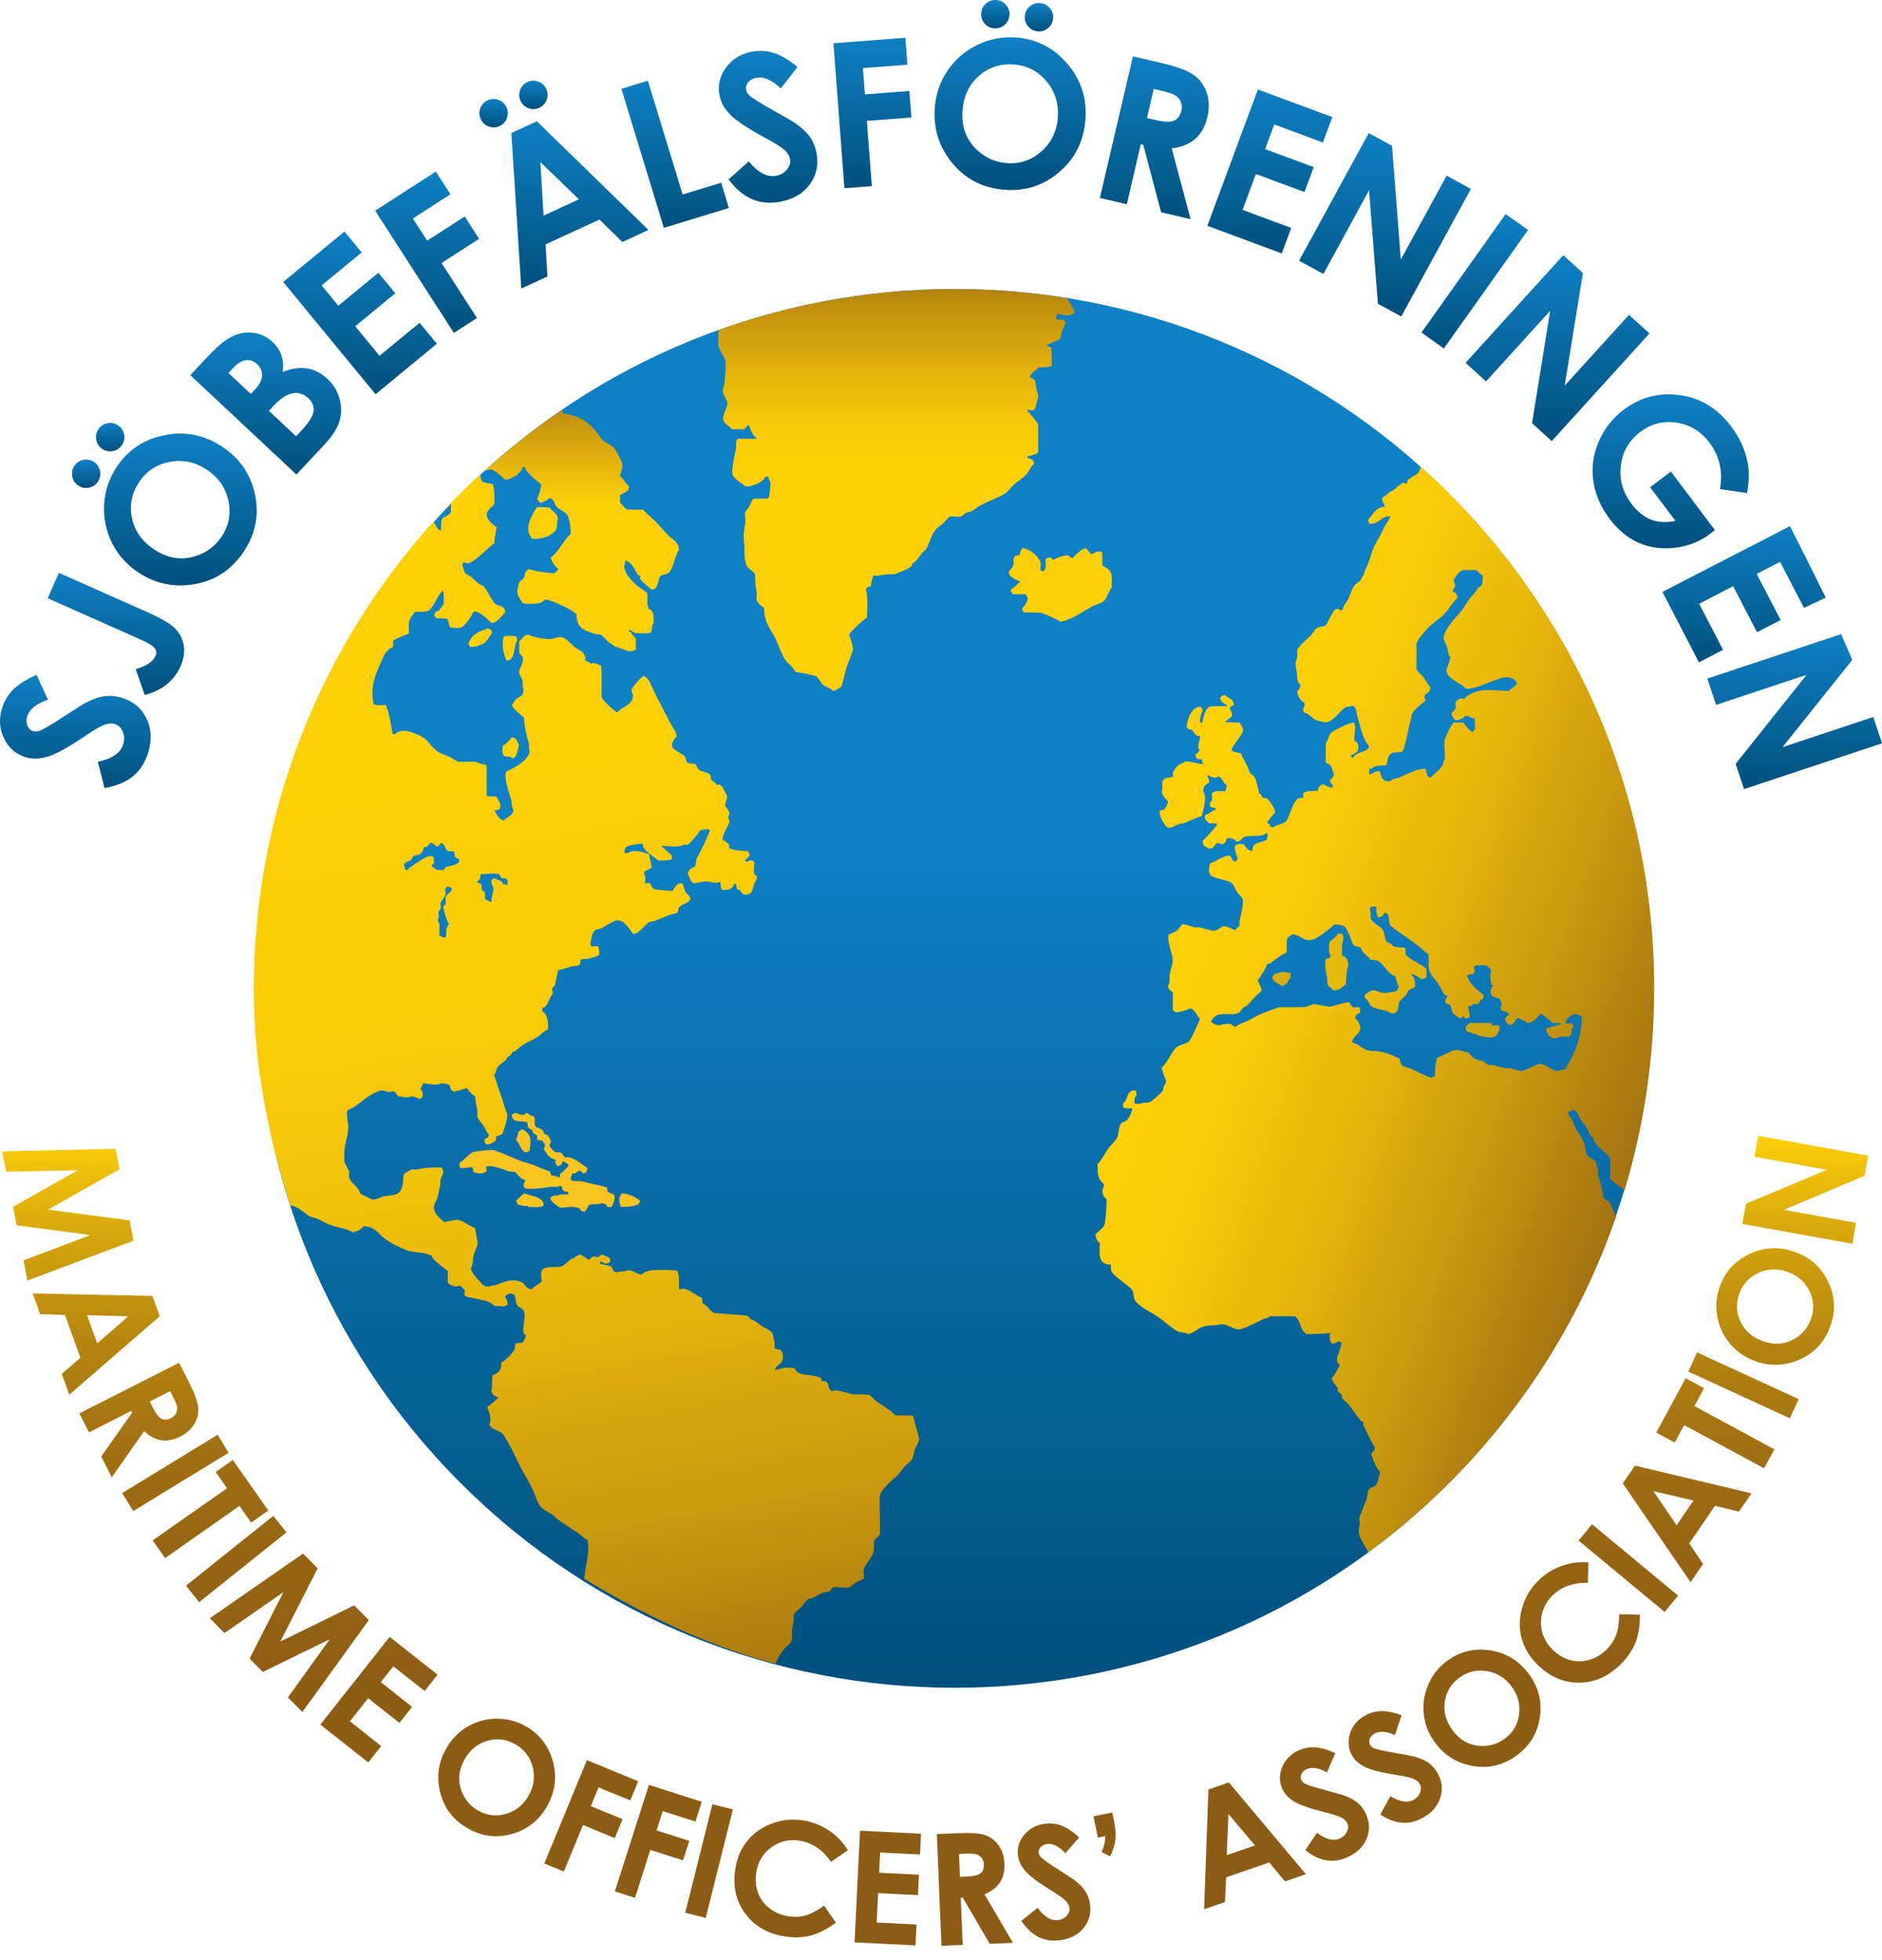
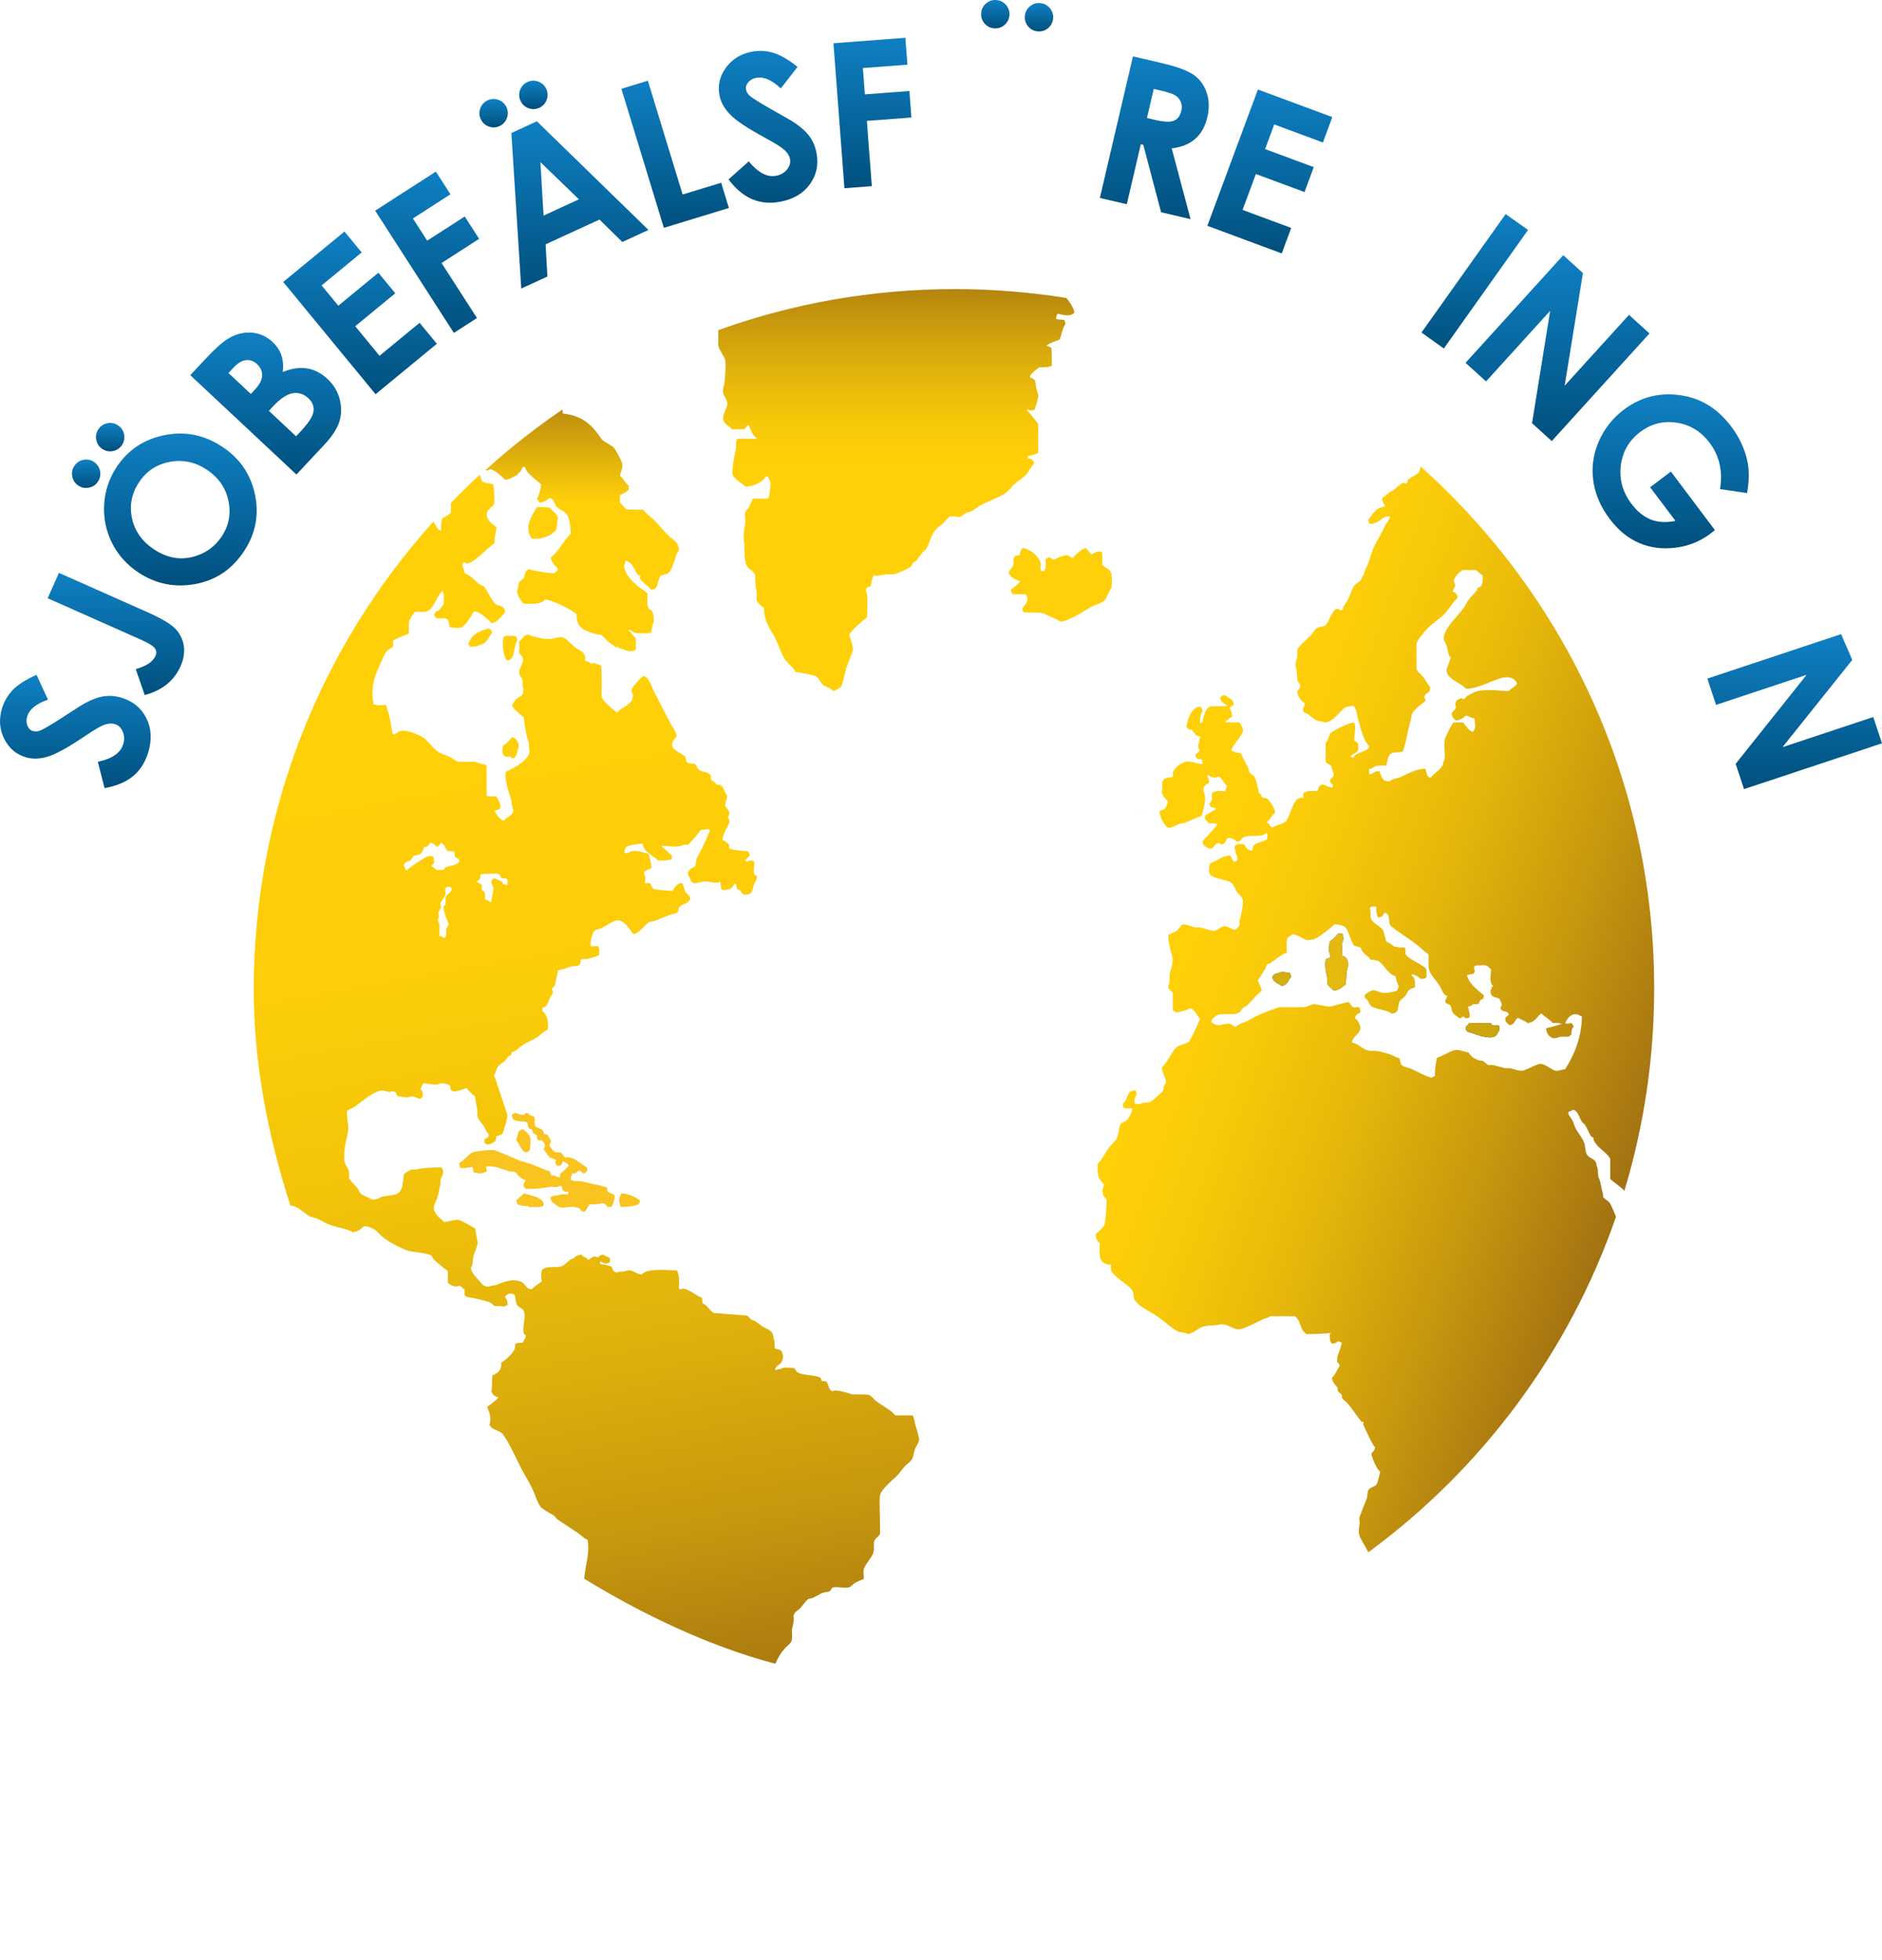
<svg xmlns="http://www.w3.org/2000/svg" width="120" height="125" viewBox="0 0 120 125" fill="none">
  <g clip-path="url(#clip0_412_18658)">
-     <path d="M92.399 94.568C109.806 77.15 109.806 48.909 92.399 31.491C74.992 14.073 46.769 14.073 29.362 31.491C11.955 48.909 11.955 77.15 29.362 94.568C46.769 111.986 74.992 111.986 92.399 94.568Z" fill="url(#paint0_linear_412_18658)" />
-     <path d="M7.371 73.265L7.624 74.564L3.062 77.141L8.262 77.823L8.516 79.12L1.75 81.663L1.498 80.375L5.77 78.76L1.061 78.138L0.831 76.964L4.961 74.625L0.393 74.721L0.139 73.422L7.372 73.264L7.371 73.265ZM8.181 83.941L5.553 83.873L6.201 85.668L8.181 83.941V83.941ZM9.721 82.642L10.188 83.938L4.418 88.941L3.937 87.615L5.128 86.591L4.14 83.855L2.561 83.808L2.082 82.482L9.721 82.643V82.642ZM10.853 88.714L9.548 89.376L9.74 89.755C9.934 90.141 10.12 90.381 10.294 90.474C10.469 90.567 10.674 90.557 10.909 90.436C11.046 90.366 11.15 90.269 11.216 90.146C11.283 90.02 11.307 89.886 11.291 89.744C11.273 89.601 11.184 89.369 11.02 89.045L10.852 88.713L10.853 88.714ZM11.419 86.904L12.07 88.186C12.425 88.89 12.617 89.422 12.642 89.783C12.668 90.146 12.582 90.491 12.383 90.821C12.183 91.149 11.884 91.413 11.487 91.617C11.069 91.829 10.669 91.906 10.287 91.847C9.904 91.791 9.537 91.595 9.19 91.265L7.127 94.207L6.455 92.883L8.424 90.086L8.367 89.976L5.674 91.343L5.059 90.132L11.418 86.905L11.419 86.904ZM13.878 91.496L14.579 92.645L8.495 96.364L7.793 95.213L13.878 91.495V91.496ZM14.846 93.105L17.109 96.33L16.013 97.097L15.267 96.035L10.527 99.362L9.735 98.233L14.478 94.908L13.752 93.872L14.846 93.105V93.105ZM17.426 96.669L18.267 97.722L12.698 102.174L11.858 101.122L17.425 96.669L17.426 96.669ZM19.326 99.072L20.255 100.013L17.875 104.683L22.587 102.376L23.514 103.317L19.28 109.179L18.358 108.245L21.027 104.536L16.757 106.622L15.917 105.769L18.068 101.537L14.313 104.143L13.383 103.2L19.326 99.072H19.326ZM24.846 104.384L27.9 106.796L27.077 107.84L25.079 106.262L24.281 107.273L26.277 108.85L25.47 109.874L23.474 108.297L22.31 109.769L24.308 111.347L23.481 112.392L20.427 109.979L24.846 104.384V104.384ZM32.835 111.222C32.257 110.902 31.66 110.836 31.045 111.022C30.431 111.206 29.951 111.609 29.611 112.229C29.23 112.92 29.178 113.602 29.452 114.277C29.664 114.804 30.021 115.205 30.518 115.48C31.083 115.79 31.675 115.85 32.295 115.661C32.917 115.472 33.393 115.08 33.72 114.482C34.048 113.888 34.125 113.274 33.953 112.642C33.78 112.011 33.407 111.537 32.835 111.222L32.835 111.222ZM33.489 110.065C34.372 110.551 34.955 111.29 35.24 112.279C35.523 113.27 35.411 114.226 34.905 115.146C34.402 116.057 33.664 116.655 32.69 116.941C31.715 117.227 30.779 117.124 29.885 116.63C28.947 116.113 28.347 115.359 28.084 114.372C27.82 113.382 27.934 112.44 28.426 111.548C28.754 110.95 29.201 110.48 29.766 110.139C30.33 109.797 30.947 109.619 31.613 109.604C32.28 109.59 32.905 109.743 33.489 110.065ZM37.422 112.244L40.693 113.591L40.189 114.815L38.164 113.98L37.67 115.177L39.695 116.011L39.199 117.218L37.174 116.383L35.952 119.35L34.707 118.836L37.423 112.244H37.422ZM41.376 113.824L44.745 114.901L44.343 116.163L42.257 115.495L41.862 116.728L43.949 117.396L43.551 118.637L41.465 117.97L40.489 121.028L39.205 120.616L41.376 113.824V113.824ZM45.423 115.06L46.73 115.387L44.998 122.307L43.693 121.978L45.423 115.06ZM51.218 116.089C51.797 116.182 52.338 116.391 52.837 116.722C53.337 117.053 53.745 117.474 54.062 117.989L52.985 118.736C52.453 117.961 51.788 117.511 50.991 117.384C50.318 117.278 49.715 117.418 49.182 117.807C48.648 118.194 48.328 118.725 48.223 119.4C48.148 119.87 48.185 120.302 48.331 120.699C48.478 121.095 48.722 121.425 49.062 121.694C49.401 121.96 49.8 122.129 50.257 122.2C50.646 122.263 51.012 122.246 51.357 122.151C51.703 122.056 52.098 121.847 52.545 121.525L53.303 122.617C52.704 123.043 52.157 123.317 51.663 123.44C51.169 123.565 50.626 123.579 50.032 123.486C48.937 123.314 48.096 122.825 47.509 122.019C46.92 121.215 46.711 120.27 46.883 119.185C46.994 118.484 47.251 117.884 47.654 117.389C48.057 116.892 48.582 116.525 49.227 116.287C49.871 116.048 50.534 115.981 51.217 116.09L51.218 116.089ZM54.837 116.746L58.725 116.937L58.66 118.262L56.118 118.138L56.055 119.426L58.596 119.551L58.532 120.854L55.992 120.728L55.899 122.603L58.44 122.728L58.375 124.06L54.488 123.868L54.836 116.746H54.837ZM61.146 118.227L61.206 119.69L61.631 119.674C62.062 119.656 62.357 119.587 62.515 119.466C62.673 119.346 62.745 119.155 62.735 118.892C62.728 118.737 62.683 118.603 62.598 118.491C62.512 118.379 62.402 118.302 62.264 118.256C62.128 118.212 61.879 118.197 61.519 118.211L61.146 118.227H61.146ZM59.735 116.961L61.172 116.902C61.959 116.87 62.522 116.917 62.861 117.043C63.2 117.171 63.478 117.391 63.696 117.711C63.912 118.028 64.029 118.411 64.047 118.857C64.067 119.323 63.971 119.721 63.76 120.045C63.547 120.368 63.219 120.621 62.774 120.8L64.591 123.899L63.109 123.961L61.384 121.008L61.259 121.013L61.384 124.032L60.029 124.086L59.735 116.961V116.961ZM66.617 116.304C66.97 116.257 67.318 116.293 67.658 116.416C67.999 116.537 68.383 116.79 68.812 117.172L67.933 118.184C67.519 117.743 67.131 117.547 66.768 117.595C66.592 117.617 66.453 117.685 66.353 117.794C66.254 117.904 66.212 118.018 66.227 118.136C66.243 118.254 66.298 118.363 66.392 118.456C66.52 118.583 66.889 118.842 67.498 119.234C68.068 119.596 68.417 119.825 68.54 119.922C68.849 120.162 69.078 120.399 69.225 120.637C69.372 120.873 69.465 121.141 69.504 121.438C69.581 122.018 69.445 122.524 69.092 122.955C68.743 123.387 68.244 123.645 67.601 123.729C67.096 123.796 66.641 123.731 66.236 123.536C65.83 123.337 65.458 122.992 65.121 122.498L66.162 121.666C66.585 122.246 67.018 122.507 67.46 122.448C67.691 122.417 67.877 122.325 68.016 122.169C68.156 122.014 68.215 121.848 68.19 121.671C68.169 121.511 68.089 121.358 67.948 121.214C67.809 121.07 67.514 120.859 67.067 120.583C66.213 120.057 65.65 119.639 65.381 119.326C65.112 119.015 64.955 118.688 64.909 118.35C64.844 117.86 64.975 117.414 65.303 117.014C65.63 116.614 66.069 116.377 66.615 116.304H66.617ZM69.724 115.827L70.922 115.588L71.055 116.241C71.137 116.66 71.158 117.028 71.115 117.349C71.073 117.671 70.963 118.015 70.784 118.384L70.243 118.112C70.327 117.918 70.383 117.753 70.414 117.617C70.445 117.482 70.467 117.306 70.478 117.089L70 117.186L69.725 115.827L69.724 115.827ZM78.328 115.681L78.219 118.307L80.023 117.686L78.328 115.68V115.681ZM77.054 114.12L78.356 113.671L83.269 119.521L81.935 119.981L80.93 118.773L78.179 119.721L78.108 121.298L76.775 121.758L77.053 114.119L77.054 114.12ZM82.785 111.635C83.108 111.484 83.449 111.414 83.811 111.427C84.172 111.439 84.615 111.564 85.14 111.8L84.607 113.029C84.078 112.736 83.65 112.665 83.318 112.82C83.156 112.895 83.045 113.001 82.983 113.136C82.92 113.27 82.915 113.391 82.965 113.499C83.017 113.607 83.102 113.693 83.219 113.754C83.379 113.837 83.809 113.973 84.51 114.162C85.162 114.334 85.562 114.449 85.71 114.504C86.077 114.639 86.366 114.796 86.578 114.978C86.79 115.159 86.959 115.386 87.087 115.658C87.335 116.188 87.356 116.71 87.152 117.227C86.95 117.743 86.552 118.141 85.963 118.417C85.504 118.632 85.05 118.707 84.603 118.643C84.156 118.577 83.699 118.359 83.23 117.991L83.971 116.884C84.548 117.309 85.039 117.427 85.443 117.237C85.655 117.139 85.803 116.993 85.888 116.803C85.974 116.613 85.98 116.437 85.905 116.277C85.836 116.129 85.714 116.008 85.537 115.913C85.359 115.818 85.016 115.705 84.505 115.577C83.534 115.334 82.872 115.102 82.52 114.889C82.169 114.674 81.921 114.411 81.775 114.101C81.564 113.652 81.556 113.189 81.746 112.709C81.939 112.228 82.283 111.87 82.784 111.635H82.785ZM87.007 109.42C87.314 109.242 87.65 109.142 88.009 109.122C88.371 109.103 88.823 109.189 89.367 109.377L88.944 110.649C88.392 110.402 87.958 110.371 87.643 110.554C87.489 110.643 87.386 110.757 87.336 110.898C87.288 111.038 87.291 111.158 87.352 111.261C87.412 111.364 87.504 111.442 87.627 111.494C87.794 111.563 88.234 111.66 88.947 111.785C89.613 111.898 90.022 111.978 90.173 112.02C90.55 112.122 90.852 112.254 91.08 112.415C91.307 112.577 91.495 112.789 91.647 113.048C91.941 113.554 92.009 114.072 91.85 114.605C91.693 115.14 91.334 115.568 90.772 115.895C90.333 116.151 89.888 116.266 89.436 116.24C88.986 116.214 88.51 116.04 88.011 115.713L88.65 114.545C89.263 114.918 89.764 114.992 90.15 114.766C90.35 114.648 90.487 114.492 90.555 114.294C90.624 114.098 90.614 113.922 90.524 113.768C90.442 113.629 90.309 113.519 90.125 113.438C89.941 113.36 89.588 113.279 89.069 113.196C88.079 113.039 87.399 112.869 87.031 112.685C86.661 112.502 86.391 112.261 86.219 111.964C85.971 111.537 85.92 111.075 86.068 110.58C86.216 110.086 86.529 109.698 87.008 109.42L87.007 109.42ZM93.037 107C92.508 107.395 92.203 107.913 92.118 108.55C92.033 109.187 92.204 109.788 92.628 110.355C93.101 110.985 93.702 111.315 94.428 111.342C94.996 111.365 95.507 111.205 95.964 110.864C96.479 110.478 96.776 109.963 96.859 109.319C96.943 108.676 96.781 108.08 96.371 107.534C95.964 106.991 95.437 106.669 94.789 106.567C94.142 106.464 93.559 106.609 93.037 107.001L93.037 107ZM92.251 105.929C93.059 105.325 93.971 105.094 94.989 105.243C96.008 105.392 96.834 105.887 97.463 106.727C98.087 107.56 98.329 108.48 98.189 109.485C98.048 110.492 97.569 111.301 96.751 111.914C95.896 112.557 94.962 112.795 93.951 112.627C92.941 112.46 92.13 111.971 91.52 111.155C91.111 110.61 90.866 110.01 90.788 109.354C90.709 108.698 90.799 108.064 91.061 107.45C91.321 106.835 91.718 106.328 92.251 105.929H92.251ZM98.067 100.813C98.484 100.397 98.972 100.086 99.533 99.877C100.095 99.668 100.676 99.586 101.279 99.633L101.247 100.943C100.307 100.917 99.552 101.189 98.98 101.758C98.499 102.24 98.257 102.81 98.257 103.469C98.256 104.127 98.495 104.701 98.978 105.183C99.314 105.519 99.684 105.745 100.092 105.86C100.498 105.975 100.909 105.974 101.326 105.855C101.741 105.738 102.113 105.514 102.44 105.19C102.718 104.911 102.92 104.604 103.047 104.27C103.174 103.935 103.239 103.492 103.241 102.942L104.57 102.971C104.56 103.708 104.461 104.312 104.268 104.783C104.077 105.255 103.77 105.704 103.344 106.128C102.56 106.911 101.671 107.303 100.674 107.306C99.677 107.306 98.792 106.919 98.016 106.141C97.513 105.638 97.181 105.076 97.018 104.458C96.855 103.839 96.867 103.201 97.053 102.539C97.24 101.878 97.578 101.302 98.067 100.813H98.067ZM100.653 98.244L101.512 97.204L107 101.758L106.14 102.795L100.653 98.244V98.244ZM105.424 95.093L106.9 97.266L107.979 95.693L105.424 95.093V95.093ZM103.47 94.597L104.248 93.463L111.678 95.234L110.881 96.397L109.353 96.027L107.71 98.425L108.592 99.736L107.794 100.9L103.47 94.597H103.47ZM105.607 91.357L107.481 87.889L108.657 88.527L108.04 89.668L113.135 92.425L112.48 93.636L107.384 90.88L106.783 91.994L105.606 91.357L105.607 91.357ZM107.647 87.466L108.21 86.242L114.686 89.223L114.124 90.447L107.647 87.466V87.466ZM110.888 82.54C110.676 83.166 110.715 83.766 111.006 84.339C111.296 84.912 111.777 85.312 112.447 85.54C113.193 85.793 113.874 85.725 114.49 85.336C114.972 85.035 115.304 84.614 115.485 84.075C115.693 83.465 115.649 82.871 115.353 82.293C115.058 81.714 114.587 81.315 113.942 81.097C113.298 80.878 112.682 80.91 112.089 81.19C111.499 81.473 111.098 81.922 110.888 82.54V82.54ZM109.635 82.1C109.959 81.145 110.583 80.441 111.509 79.987C112.434 79.535 113.394 79.477 114.386 79.814C115.372 80.148 116.091 80.77 116.544 81.68C116.995 82.591 117.058 83.529 116.73 84.497C116.384 85.511 115.749 86.234 114.822 86.667C113.893 87.1 112.947 87.153 111.984 86.826C111.338 86.606 110.799 86.25 110.362 85.754C109.925 85.257 109.642 84.681 109.511 84.028C109.381 83.374 109.421 82.732 109.635 82.1H109.635ZM111.09 78.05L111.322 76.769L116.48 74.599L111.865 73.766L112.107 72.431L119.122 73.697L118.89 74.982L113.745 77.151L118.347 77.982L118.106 79.317L111.09 78.05H111.09Z" fill="url(#paint1_linear_412_18658)" />
    <path d="M20.892 24.175C20.498 23.804 20.066 23.578 19.598 23.497C19.13 23.416 18.608 23.49 18.029 23.72C18.076 23.303 18.043 22.941 17.935 22.636C17.827 22.33 17.644 22.057 17.386 21.815C16.99 21.444 16.534 21.243 16.02 21.21C15.504 21.177 15.003 21.312 14.516 21.617C14.17 21.828 13.707 22.242 13.129 22.86L12.133 23.926L18.901 30.261L20.676 28.363C21.188 27.817 21.511 27.316 21.646 26.86C21.781 26.405 21.785 25.932 21.656 25.444C21.527 24.954 21.273 24.531 20.892 24.176L20.892 24.175ZM16.257 24.839L15.994 25.121L14.568 23.787L14.879 23.453C15.155 23.159 15.423 22.996 15.682 22.968C15.943 22.938 16.178 23.024 16.39 23.222C16.617 23.434 16.724 23.678 16.714 23.955C16.703 24.23 16.552 24.525 16.257 24.839V24.839ZM19.991 26.228C19.952 26.54 19.681 26.964 19.181 27.499L18.878 27.822L17.144 26.198L17.395 25.93C17.869 25.422 18.293 25.139 18.667 25.078C19.04 25.017 19.372 25.124 19.663 25.397C19.921 25.638 20.03 25.915 19.991 26.228H19.991Z" fill="url(#paint2_linear_412_18658)" />
    <path d="M24.199 22.689L22.65 20.804L25.204 18.702L24.127 17.393L21.572 19.496L20.507 18.201L23.062 16.098L21.965 14.765L18.058 17.981L23.947 25.14L27.855 21.924L26.755 20.585L24.199 22.689Z" fill="url(#paint3_linear_412_18658)" />
    <path d="M4.993 30.966C5.204 31.105 5.432 31.148 5.676 31.098C5.92 31.047 6.111 30.918 6.247 30.712C6.385 30.5 6.429 30.273 6.379 30.028C6.327 29.784 6.197 29.592 5.987 29.454C5.779 29.317 5.553 29.275 5.309 29.325C5.066 29.376 4.874 29.507 4.737 29.718C4.599 29.925 4.557 30.15 4.608 30.395C4.658 30.64 4.787 30.829 4.994 30.966L4.993 30.966Z" fill="url(#paint4_linear_412_18658)" />
    <path d="M66.181 2.002C66.433 2.021 66.652 1.948 66.84 1.783C67.029 1.62 67.132 1.412 67.149 1.161C67.168 0.913 67.094 0.695 66.93 0.507C66.766 0.319 66.559 0.215 66.308 0.198C66.061 0.18 65.842 0.253 65.654 0.417C65.466 0.581 65.363 0.786 65.346 1.034C65.329 1.285 65.402 1.505 65.565 1.694C65.728 1.882 65.934 1.985 66.182 2.003L66.181 2.002Z" fill="url(#paint5_linear_412_18658)" />
    <path d="M31.787 6.37C31.553 6.282 31.322 6.292 31.093 6.398C30.868 6.501 30.712 6.67 30.626 6.904C30.539 7.138 30.547 7.368 30.652 7.593C30.758 7.822 30.927 7.98 31.16 8.066C31.395 8.153 31.625 8.145 31.85 8.041C32.08 7.935 32.236 7.766 32.322 7.531C32.408 7.298 32.4 7.066 32.294 6.837C32.19 6.612 32.021 6.456 31.787 6.37V6.37Z" fill="url(#paint6_linear_412_18658)" />
    <path d="M29.632 13.806L27.238 15.347L26.327 13.933L28.722 12.39L27.791 10.943L23.922 13.435L28.941 21.23L30.413 20.281L28.155 16.773L30.55 15.231L29.632 13.806Z" fill="url(#paint7_linear_412_18658)" />
    <path d="M6.526 28.631C6.736 28.77 6.963 28.814 7.208 28.764C7.453 28.712 7.643 28.584 7.779 28.377C7.918 28.165 7.961 27.938 7.911 27.694C7.86 27.45 7.729 27.258 7.518 27.12C7.312 26.983 7.086 26.941 6.841 26.991C6.597 27.042 6.405 27.172 6.267 27.383C6.131 27.591 6.088 27.817 6.138 28.06C6.189 28.305 6.318 28.495 6.525 28.631L6.526 28.631Z" fill="url(#paint8_linear_412_18658)" />
    <path d="M11.166 40.08C10.868 39.777 10.273 39.427 9.378 39.03L3.758 36.532L3.039 38.15L8.965 40.784C9.46 41.004 9.761 41.189 9.87 41.339C9.978 41.488 9.994 41.648 9.917 41.822C9.843 41.991 9.715 42.143 9.534 42.28C9.355 42.416 9.062 42.547 8.656 42.675L9.228 44.323C10.337 44.029 11.099 43.417 11.514 42.484C11.717 42.027 11.783 41.588 11.717 41.166C11.648 40.744 11.464 40.384 11.166 40.081L11.166 40.08Z" fill="url(#paint9_linear_412_18658)" />
    <path d="M63.396 1.807C63.646 1.824 63.868 1.751 64.056 1.588C64.244 1.425 64.346 1.217 64.365 0.965C64.382 0.718 64.308 0.501 64.145 0.312C63.982 0.123 63.774 0.02 63.523 0.002C63.275 -0.015 63.058 0.058 62.87 0.221C62.68 0.386 62.578 0.592 62.56 0.839C62.543 1.09 62.615 1.309 62.779 1.499C62.944 1.687 63.148 1.79 63.396 1.807V1.807Z" fill="url(#paint10_linear_412_18658)" />
    <path d="M14.153 28.477C13.011 27.727 11.785 27.486 10.474 27.753C9.162 28.021 8.147 28.703 7.426 29.799C6.951 30.523 6.689 31.319 6.64 32.184C6.592 33.051 6.76 33.868 7.147 34.634C7.533 35.401 8.096 36.028 8.836 36.516C9.943 37.242 11.15 37.485 12.46 37.243C13.77 37.002 14.807 36.299 15.57 35.136C16.3 34.025 16.528 32.824 16.257 31.531C15.984 30.237 15.284 29.22 14.154 28.477L14.153 28.477ZM14.144 34.197C13.737 34.817 13.182 35.237 12.478 35.459C11.576 35.747 10.697 35.608 9.839 35.046C9.07 34.54 8.597 33.88 8.419 33.064C8.24 32.246 8.388 31.48 8.858 30.763C9.325 30.053 9.976 29.618 10.813 29.458C11.649 29.298 12.437 29.46 13.174 29.944C13.915 30.431 14.376 31.087 14.559 31.91C14.741 32.735 14.602 33.498 14.144 34.197V34.197Z" fill="url(#paint11_linear_412_18658)" />
    <path d="M33.696 6.899C33.931 6.986 34.159 6.978 34.385 6.874C34.614 6.769 34.772 6.599 34.859 6.364C34.944 6.131 34.936 5.899 34.83 5.67C34.727 5.445 34.558 5.289 34.324 5.203C34.089 5.115 33.858 5.125 33.63 5.23C33.404 5.334 33.248 5.503 33.162 5.737C33.076 5.972 33.083 6.201 33.186 6.426C33.292 6.656 33.462 6.813 33.696 6.899H33.696Z" fill="url(#paint12_linear_412_18658)" />
    <path d="M7.754 44.496C7.379 44.384 7.013 44.352 6.654 44.4C6.295 44.447 5.891 44.591 5.443 44.829C5.26 44.924 4.803 45.213 4.069 45.695C3.278 46.209 2.775 46.508 2.556 46.591C2.393 46.653 2.236 46.66 2.088 46.616C1.939 46.571 1.827 46.46 1.751 46.283C1.675 46.107 1.67 45.907 1.737 45.686C1.873 45.23 2.314 44.874 3.059 44.62L2.33 43.035C1.647 43.339 1.142 43.66 0.815 43.999C0.491 44.339 0.26 44.729 0.128 45.173C-0.079 45.862 -0.033 46.508 0.265 47.109C0.565 47.711 1.023 48.105 1.639 48.29C2.064 48.418 2.534 48.406 3.048 48.252C3.56 48.1 4.357 47.657 5.437 46.928C6.004 46.544 6.41 46.309 6.656 46.219C6.901 46.131 7.125 46.117 7.327 46.178C7.548 46.245 7.714 46.402 7.823 46.65C7.933 46.899 7.943 47.168 7.856 47.459C7.689 48.015 7.15 48.389 6.237 48.579L6.666 50.259C7.43 50.123 8.038 49.868 8.489 49.493C8.94 49.117 9.26 48.611 9.452 47.98C9.695 47.17 9.655 46.443 9.331 45.795C9.008 45.15 8.482 44.716 7.755 44.497L7.754 44.496Z" fill="url(#paint13_linear_412_18658)" />
    <path d="M32.606 8.483L33.237 18.401L34.903 17.634L34.788 15.583L38.224 14.001L39.681 15.432L41.347 14.665L34.232 7.734L32.606 8.483ZM36.911 12.711L34.658 13.749L34.457 10.338L36.911 12.711V12.711Z" fill="url(#paint14_linear_412_18658)" />
    <path d="M96.004 13.65L90.635 21.207L92.062 22.223L97.432 14.665L96.004 13.65Z" fill="url(#paint15_linear_412_18658)" />
    <path d="M103.868 20.079L99.766 24.596L100.931 17.412L99.678 16.273L93.447 23.138L94.753 24.324L98.841 19.822L97.686 26.988L98.942 28.13L105.174 21.265L103.868 20.079Z" fill="url(#paint16_linear_412_18658)" />
    <path d="M106.817 34.929C107.651 34.828 108.392 34.533 109.039 34.046L109.344 33.802L106.541 30.074L105.215 31.072L106.83 33.217C106.24 33.34 105.716 33.312 105.26 33.131C104.803 32.951 104.392 32.617 104.026 32.129C103.461 31.38 103.236 30.562 103.349 29.678C103.461 28.793 103.875 28.081 104.59 27.544C105.282 27.023 106.053 26.827 106.907 26.956C107.761 27.084 108.461 27.513 109.011 28.242C109.639 29.079 109.859 30.062 109.669 31.19L111.396 31.444C111.545 30.622 111.541 29.898 111.387 29.273C111.204 28.533 110.87 27.841 110.384 27.197C109.459 25.963 108.274 25.288 106.832 25.168C105.619 25.066 104.524 25.383 103.543 26.121C102.829 26.659 102.294 27.337 101.94 28.153C101.588 28.968 101.47 29.803 101.589 30.657C101.709 31.511 102.057 32.322 102.636 33.092C103.178 33.81 103.8 34.321 104.507 34.625C105.214 34.929 105.985 35.03 106.817 34.929H106.817Z" fill="url(#paint17_linear_412_18658)" />
    <path d="M51.641 8.732C51.433 8.435 51.12 8.143 50.699 7.854C50.532 7.737 50.064 7.464 49.298 7.036C48.478 6.572 47.98 6.263 47.805 6.107C47.676 5.99 47.596 5.856 47.568 5.703C47.538 5.551 47.585 5.399 47.706 5.25C47.828 5.101 48.002 5.004 48.23 4.961C48.697 4.873 49.215 5.099 49.785 5.641L50.854 4.264C50.269 3.798 49.751 3.498 49.299 3.366C48.849 3.233 48.396 3.21 47.941 3.296C47.235 3.43 46.684 3.77 46.288 4.313C45.892 4.857 45.755 5.444 45.875 6.076C45.957 6.513 46.186 6.925 46.559 7.309C46.93 7.694 47.691 8.196 48.837 8.817C49.438 9.144 49.836 9.395 50.028 9.573C50.22 9.75 50.335 9.942 50.374 10.148C50.417 10.375 50.355 10.594 50.185 10.806C50.016 11.019 49.783 11.153 49.484 11.209C48.914 11.317 48.333 11.011 47.742 10.289L46.452 11.445C46.924 12.061 47.431 12.483 47.973 12.709C48.515 12.935 49.109 12.987 49.759 12.864C50.589 12.706 51.216 12.335 51.64 11.749C52.063 11.164 52.205 10.498 52.062 9.751C51.99 9.366 51.85 9.027 51.641 8.731L51.641 8.732Z" fill="url(#paint18_linear_412_18658)" />
-     <path d="M92.241 11.201L89.317 16.556L88.76 9.299L87.274 8.487L82.833 16.626L84.382 17.471L87.295 12.132L87.858 19.371L89.348 20.184L93.789 12.046L92.241 11.201Z" fill="url(#paint19_linear_412_18658)" />
    <path d="M57.986 5.803L55.145 6.019L55.019 4.341L57.858 4.125L57.728 2.409L53.142 2.758L53.842 12.003L55.589 11.871L55.273 7.709L58.113 7.494L57.986 5.803Z" fill="url(#paint20_linear_412_18658)" />
    <path d="M43.525 12.404L41.309 5.146L39.621 5.663L42.329 14.53L46.475 13.264L45.984 11.654L43.525 12.404Z" fill="url(#paint21_linear_412_18658)" />
-     <path d="M64.767 2.389C63.903 2.329 63.081 2.489 62.303 2.871C61.524 3.251 60.895 3.798 60.414 4.51C59.934 5.222 59.663 6.02 59.601 6.905C59.508 8.225 59.887 9.398 60.737 10.422C61.589 11.447 62.709 12.008 64.097 12.106C65.421 12.199 66.582 11.811 67.577 10.941C68.571 10.072 69.115 8.962 69.211 7.612C69.307 6.25 68.917 5.062 68.042 4.048C67.167 3.035 66.076 2.482 64.767 2.389H64.767ZM67.451 7.476C67.388 8.36 67.043 9.084 66.413 9.646C65.783 10.208 65.05 10.46 64.215 10.401C63.478 10.349 62.841 10.071 62.301 9.566C61.609 8.918 61.3 8.084 61.371 7.061C61.436 6.143 61.78 5.406 62.406 4.852C63.031 4.298 63.77 4.051 64.626 4.111C65.474 4.171 66.171 4.526 66.72 5.178C67.269 5.829 67.512 6.596 67.451 7.476H67.451Z" fill="url(#paint22_linear_412_18658)" />
    <path d="M80.077 11.098L83.178 12.248L83.769 10.658L80.665 9.508L81.249 7.936L84.35 9.087L84.951 7.467L80.206 5.707L76.983 14.401L81.728 16.161L82.33 14.536L79.228 13.385L80.077 11.098Z" fill="url(#paint23_linear_412_18658)" />
    <path d="M76.939 5.909C76.779 5.437 76.509 5.061 76.127 4.785C75.745 4.508 75.056 4.253 74.06 4.02L72.239 3.594L70.13 12.623L71.847 13.025L72.74 9.201L72.898 9.237L74.034 13.536L75.912 13.976L74.712 9.461C75.332 9.391 75.832 9.189 76.209 8.856C76.587 8.524 76.845 8.061 76.984 7.467C77.115 6.903 77.102 6.384 76.939 5.91V5.909ZM75.326 7.056C75.247 7.389 75.089 7.603 74.849 7.699C74.61 7.794 74.217 7.778 73.671 7.651L73.133 7.524L73.566 5.671L74.037 5.781C74.494 5.888 74.8 5.993 74.956 6.096C75.112 6.2 75.225 6.337 75.293 6.506C75.36 6.676 75.371 6.859 75.326 7.056V7.056Z" fill="url(#paint24_linear_412_18658)" />
-     <path d="M108.327 42.239L109.866 41.441L108.342 38.504L110.508 37.38L112.031 40.318L113.536 39.538L112.011 36.599L113.501 35.828L115.024 38.765L116.411 38.116C115.664 36.582 114.944 35.151 114.131 33.553L105.999 37.745L108.327 42.238V42.239Z" fill="url(#paint25_linear_412_18658)" />
    <path d="M109.421 44.95L115.192 43.034L110.668 48.711L111.202 50.323L120 47.401L119.443 45.725L113.656 47.648L118.1 42.089C117.904 41.578 117.668 41.106 117.393 40.438L108.863 43.275L109.421 44.95V44.95Z" fill="url(#paint26_linear_412_18658)" />
    <path d="M45.801 22.049C45.882 22.387 46.148 22.648 46.236 22.953C46.3 23.172 46.223 24.376 46.17 24.562C46.139 24.664 46.075 24.837 46.103 25.031C46.135 25.262 46.435 25.564 46.371 25.834C46.324 26.027 46.005 26.617 46.136 26.84C46.229 27.07 46.531 27.186 46.672 27.376H47.442C47.542 27.331 47.555 27.193 47.677 27.141C47.711 27.114 47.685 27.129 47.744 27.108C47.867 27.411 47.983 27.813 48.279 27.946C48.222 27.982 48.176 27.963 48.146 27.979H47.04C46.868 28.097 46.971 28.475 46.906 28.715C46.847 28.939 46.635 30.083 46.705 30.224C46.739 30.521 47.341 30.839 47.542 31.029C48.053 31.023 48.64 30.75 48.815 30.391H48.982C49.002 30.565 49.075 30.618 49.116 30.727C49.164 30.855 49.056 31.67 49.016 31.733C48.99 31.756 48.942 31.776 48.916 31.799H48.045C47.935 31.852 47.815 32.242 47.744 32.369C47.706 32.435 47.576 32.535 47.543 32.603C47.437 32.824 47.573 33.172 47.51 33.441C47.442 33.728 47.383 34.283 47.442 34.581C47.501 34.876 47.425 35.637 47.543 35.82C47.563 36.302 48.015 36.314 48.146 36.658C48.157 36.915 48.168 37.171 48.179 37.428C48.207 37.525 48.246 37.652 48.247 37.831V38.266C48.301 38.459 48.561 38.668 48.716 38.769C48.72 39.752 49.176 40.149 49.486 40.813C49.676 41.222 49.806 41.682 50.054 42.052C50.235 42.321 50.595 42.556 50.725 42.857C50.904 42.861 51.922 43.059 52.031 43.126C52.199 43.228 52.339 43.551 52.466 43.662C52.633 43.806 52.987 43.877 53.103 44.064C53.326 44.028 53.477 43.896 53.639 43.796C53.825 43.298 53.873 42.796 54.074 42.287C54.167 42.051 54.309 41.735 54.375 41.483C54.426 41.292 54.215 40.594 54.141 40.511C54.161 40.299 55.088 39.502 55.28 39.371C55.283 38.987 55.367 37.881 55.212 37.663C55.22 37.443 55.349 37.432 55.514 37.396C55.54 37.259 55.633 36.733 55.714 36.691C55.781 36.702 55.848 36.713 55.916 36.724C56.083 36.688 56.368 36.658 56.517 36.625H56.987C57.255 36.553 57.844 36.303 58.059 36.156C58.147 36.095 58.153 35.963 58.226 35.887C58.281 35.831 58.379 35.817 58.427 35.753C58.566 35.569 58.688 35.404 58.829 35.217C58.896 35.161 58.962 35.105 59.03 35.05C59.267 34.654 59.358 34.172 59.633 33.81C59.767 33.633 60.01 33.498 60.169 33.341C60.281 33.218 60.392 33.095 60.504 32.972C60.688 32.858 61.04 33.015 61.274 32.939C61.371 32.907 61.46 32.781 61.541 32.737C61.682 32.663 61.808 32.677 61.943 32.603C62.1 32.518 62.295 32.355 62.445 32.269C62.987 31.957 63.567 31.797 64.087 31.465C64.305 31.325 64.469 31.071 64.656 30.895C64.914 30.652 65.282 30.474 65.493 30.192C65.641 29.994 65.735 29.737 65.928 29.588C65.925 29.503 65.924 29.464 65.894 29.42C65.842 29.285 65.677 29.246 65.526 29.219V29.085C65.816 29.051 65.994 28.957 66.196 28.885V27.041C66.168 26.977 65.559 26.224 65.493 26.17V26.103C65.597 26.123 65.574 26.109 65.627 26.17C65.754 26.172 65.88 26.166 65.962 26.137C65.999 26.046 66.231 25.358 66.196 25.198C66.167 25.064 66.096 24.841 66.062 24.696C66.017 24.497 66.057 24.358 65.962 24.227C65.895 24.143 65.767 24.1 65.66 24.059C65.717 23.786 66.074 23.58 66.264 23.423C66.587 23.427 66.876 23.425 67.067 23.322C67.067 22.942 67.071 22.511 67.034 22.183C66.93 22.131 66.864 22.077 66.732 22.049V22.016C66.985 21.871 67.291 21.753 67.569 21.647C67.684 21.372 67.745 20.895 67.937 20.675C67.924 20.537 67.897 20.516 67.87 20.407C67.703 20.371 67.519 20.4 67.334 20.34C67.344 20.17 67.382 20.125 67.434 20.005C67.615 20.039 68.126 20.2 68.372 20.038C68.463 20.004 68.445 19.99 68.506 19.938C68.496 19.725 68.242 19.288 67.99 19.002C65.672 18.63 63.295 18.436 60.873 18.436C55.58 18.436 50.501 19.36 45.791 21.056C45.794 21.063 45.798 21.07 45.8 21.077V22.05L45.801 22.049ZM52.364 43.326C52.307 43.306 52.331 43.32 52.297 43.293C52.356 43.315 52.331 43.299 52.364 43.326ZM48.547 38.267C48.489 38.245 48.515 38.26 48.479 38.233C48.537 38.255 48.513 38.24 48.547 38.267Z" fill="url(#paint27_linear_412_18658)" />
    <path d="M90.586 29.754C90.495 30.227 90.389 30.198 90.016 30.425C89.922 30.482 89.887 30.566 89.749 30.592C89.745 30.722 89.742 30.764 89.683 30.828C89.606 30.857 89.543 30.768 89.448 30.794C89.358 30.819 88.892 31.211 88.879 31.23H88.811L88.845 31.263V31.297C88.622 31.267 88.38 31.648 88.141 31.733C88.095 32.02 88.26 32.063 88.308 32.302C87.67 32.375 87.575 32.784 87.237 33.14C87.249 33.293 87.281 33.314 87.338 33.408C87.67 33.406 87.891 33.265 88.074 33.106H88.14C88.205 33.08 88.074 33.073 88.074 33.073C88.139 33.028 88.276 33.027 88.376 32.939H88.643C88.585 33.169 88.435 33.296 88.342 33.475C88.133 33.876 87.957 34.247 87.74 34.614C87.491 35.035 87.371 35.617 87.204 36.021C87.135 36.187 86.951 36.481 86.97 36.626V36.659C86.869 36.661 86.835 36.921 86.735 37.027C86.633 37.135 86.453 37.211 86.367 37.329C86.162 37.605 86.097 37.955 85.931 38.267C85.845 38.43 85.617 38.677 85.63 38.837V38.87C85.544 38.879 85.592 38.836 85.53 38.937C85.407 38.912 85.341 38.795 85.195 38.837C84.973 38.9 84.708 39.682 84.526 39.875C84.379 39.977 84.147 39.946 83.99 40.043C83.817 40.149 83.724 40.367 83.588 40.512C83.383 40.726 82.806 41.188 82.716 41.45V41.919C82.622 42.217 82.561 42.281 82.65 42.656C82.757 43.109 82.621 43.427 82.917 43.662C82.91 43.859 82.833 43.979 82.716 44.064C82.719 44.406 82.961 44.706 83.186 44.834C83.183 45.003 83.162 45.081 83.085 45.169C83.085 45.523 83.179 45.405 83.386 45.538C83.562 45.651 83.75 45.846 83.955 45.94C84.12 46.015 84.314 45.985 84.458 46.074C85.016 46.066 85.414 45.337 85.796 45.103C85.911 45.032 86.105 45.083 86.199 45.002C86.513 45.042 86.48 45.504 86.568 45.773C86.766 46.382 86.892 47.175 87.303 47.582C87.247 47.998 86.391 47.926 86.3 48.32C86.193 48.3 86.202 48.29 86.132 48.252V48.185C86.266 48.108 86.399 48.029 86.534 47.951C86.552 47.908 86.574 47.849 86.6 47.817C86.616 47.469 86.609 47.342 86.366 47.248C86.306 46.89 86.509 46.382 86.333 46.074C86.026 46.081 84.952 46.599 84.826 46.778C84.701 46.956 84.686 47.24 84.525 47.381V48.586C84.568 48.685 84.743 48.722 84.826 48.788C84.946 48.938 84.945 49.203 85.06 49.358C85.03 49.545 84.903 49.654 84.791 49.76C84.817 49.911 84.886 49.993 84.993 50.061C84.987 50.148 84.978 50.176 84.959 50.229C84.778 50.205 84.538 50.131 84.424 50.028C84.094 50.026 84.097 50.19 84.022 50.43C83.861 50.459 83.422 50.411 83.284 50.497C83.047 50.52 83.084 50.668 83.117 50.865C83.034 50.881 82.818 50.889 82.749 50.933C82.437 51.163 82.264 51.944 82.046 52.306C81.892 52.564 81.373 52.588 81.142 52.776C80.993 52.744 80.966 52.619 80.908 52.508H80.807V52.408C80.987 52.237 81.101 51.978 81.309 51.838C81.309 51.544 80.92 50.992 80.74 50.9C80.661 50.859 80.562 50.921 80.506 50.866C80.389 50.754 80.443 50.602 80.271 50.598C80.287 50.511 80.088 49.7 80.004 49.56C79.935 49.446 79.784 49.389 79.702 49.291C79.617 49.189 79.633 49.047 79.568 48.923C79.425 48.646 79.252 48.37 79.133 48.052C79.01 48.002 78.602 47.964 78.53 47.85C78.473 47.679 79.158 46.945 79.233 46.677C79.337 46.5 79.111 46.191 79.032 46.075C78.725 46.075 78.385 46.07 78.128 46.041V46.008C78.292 45.92 78.381 45.767 78.563 45.706C78.563 45.464 78.507 45.3 78.395 45.169C78.443 45.069 78.564 45.014 78.664 44.968C78.661 44.528 78.324 44.564 78.128 44.331C77.895 44.334 77.903 44.39 77.794 44.499C77.83 44.763 78.043 44.86 78.228 44.968V45.034C77.986 45.038 77.212 45.016 77.123 45.068C76.888 45.152 76.701 45.746 76.688 46.04C76.654 46.051 76.62 46.062 76.587 46.074V46.108H76.52C76.49 45.932 76.561 45.477 76.688 45.337C76.664 45.186 76.617 45.167 76.554 45.068C75.977 45.07 75.738 45.807 75.65 46.342C75.694 46.382 75.734 46.481 75.784 46.509C75.851 46.52 75.918 46.531 75.985 46.543C76.118 46.639 76.155 46.834 76.32 46.911C76.367 46.944 76.429 46.945 76.521 46.945C76.523 47.173 76.29 47.665 76.488 47.816C76.453 47.951 76.323 48.054 76.219 48.117C76.234 48.267 76.269 48.284 76.32 48.385C76.394 48.411 76.501 48.421 76.62 48.419C76.639 48.471 76.659 48.609 76.688 48.654V48.721C76.349 48.765 75.665 48.364 75.382 48.688C75.145 48.699 74.821 49.121 74.78 49.29C74.759 49.374 74.829 49.436 74.78 49.525C74.72 49.601 74.394 49.556 74.277 49.659C73.944 49.846 74.213 50.25 74.076 50.43C74.079 50.731 74.317 50.952 74.478 51.1C74.446 51.251 74.365 51.459 74.277 51.569C74.234 51.64 74.023 51.684 73.943 51.702C73.886 51.996 74.258 52.696 74.478 52.775C74.644 52.848 74.966 52.639 75.114 52.575C75.275 52.505 75.39 52.539 75.55 52.474C75.878 52.341 76.257 52.141 76.621 52.038C76.724 51.658 76.986 50.855 76.722 50.463C76.715 50.127 76.882 50.032 77.09 49.927C77.092 49.735 77.073 49.628 76.99 49.525V49.424C77.175 49.484 77.395 49.707 77.66 49.525C77.943 49.55 77.965 49.928 78.229 50.095C78.196 50.219 78.163 50.341 78.129 50.463C77.936 50.459 77.555 50.413 77.425 50.497C77.309 50.526 77.335 50.544 77.257 50.597C77.287 50.961 77.342 50.972 77.124 51.233C77.135 51.36 77.153 51.385 77.192 51.469C77.25 51.488 77.409 51.503 77.459 51.536H77.525V51.636C77.252 51.691 77.106 51.913 76.856 51.971C76.836 52.064 76.801 52.157 76.856 52.239C76.906 52.364 77.015 52.407 77.09 52.507C77.234 52.503 77.471 52.482 77.56 52.54H77.626C77.558 52.73 76.862 53.457 76.689 53.613C76.682 54.007 76.862 53.945 77.057 54.116C77.155 54.117 77.239 54.117 77.292 54.082C77.429 54.012 77.448 53.851 77.593 53.781C77.656 53.745 77.803 53.776 77.86 53.848C78.121 53.839 78.155 53.66 78.229 53.479C78.287 53.457 78.261 53.472 78.295 53.444C78.585 53.443 78.729 53.533 78.865 53.679C79.16 53.657 79.133 53.46 79.334 53.377C79.729 53.218 80.513 53.433 80.74 53.111C80.897 53.202 80.793 53.346 80.774 53.546C80.535 53.672 80.126 53.728 79.936 53.914C79.888 53.982 79.873 54.106 79.87 54.215C79.834 54.246 79.867 54.213 79.837 54.25C79.548 54.25 79.436 54.022 79.333 53.848C79.16 53.836 78.97 53.788 78.832 53.881C78.746 53.924 78.759 53.916 78.731 54.015C78.696 54.087 78.857 54.616 78.898 54.652C78.906 54.898 78.871 54.896 78.697 54.953C78.664 54.908 78.633 54.893 78.597 54.853C78.56 54.807 78.523 54.657 78.429 54.551C77.909 54.576 77.595 54.927 77.156 55.053C77.129 55.181 77.016 55.558 77.156 55.757C77.263 56 78.189 56.108 78.463 56.26C78.651 56.364 78.745 56.681 78.865 56.862C78.963 57.011 79.163 57.166 79.233 57.332C79.331 57.564 79.101 58.488 79.032 58.739V59.008C78.985 59.125 78.835 59.204 78.764 59.309C78.52 59.273 78.246 59.013 77.994 59.076C77.761 59.132 77.61 59.426 77.257 59.344C77.033 59.29 76.733 59.199 76.521 59.143H76.185C75.956 59.073 75.668 58.953 75.382 58.941C75.301 59.029 75.124 59.286 75.047 59.344C74.916 59.441 74.653 59.526 74.511 59.611C74.438 60.036 74.65 60.59 74.745 60.984C74.832 61.337 74.681 61.753 74.612 61.989C74.532 62.265 74.641 62.671 74.478 62.861C74.496 63.154 74.653 63.112 74.745 63.297H74.78V64.402C74.807 64.463 74.935 64.513 74.981 64.569C75.17 64.561 75.776 64.396 75.885 64.303C76.202 64.365 76.305 64.793 76.521 64.972C76.416 65.203 75.924 66.364 75.784 66.447C75.551 66.584 75.105 66.654 74.947 66.849C74.633 67.236 74.428 67.74 74.076 68.088C74.108 68.413 74.288 68.656 74.344 68.926C74.373 69.065 74.246 69.19 74.21 69.262C74.154 69.375 74.201 69.47 74.144 69.563C74.068 69.686 73.468 70.206 73.339 70.266C73.142 70.359 72.856 70.276 72.703 70.4C72.567 70.402 72.425 70.399 72.335 70.367C72.329 70.113 72.348 69.953 72.469 69.831C72.468 69.671 72.449 69.62 72.401 69.53C71.763 69.529 71.975 70.141 71.597 70.367C71.598 70.48 71.607 70.567 71.632 70.636C71.733 70.668 71.968 70.719 72.067 70.669C72.144 70.679 72.15 70.685 72.201 70.703C72.159 70.962 71.983 71.347 71.799 71.473C71.693 71.545 71.533 71.57 71.464 71.674C71.308 71.907 71.346 72.37 71.196 72.613C71.06 72.83 70.81 73.035 70.661 73.248C70.46 73.533 70.242 74.003 69.99 74.221C69.98 75.001 70.002 75.152 70.392 75.527C70.377 75.634 70.346 75.783 70.291 75.863C70.286 76.184 70.382 76.338 70.558 76.466C70.556 76.821 70.515 77.96 70.392 78.175C70.32 78.302 69.977 78.598 69.856 78.711C69.859 78.966 69.976 79.17 70.123 79.281C70.096 80.12 70.035 80.607 70.826 80.655C70.843 80.742 70.82 80.943 70.86 81.057C70.963 81.347 71.891 81.929 72.133 82.197C72.302 82.384 72.232 82.59 72.334 82.867C72.368 82.964 72.617 83.205 72.702 83.269C73.076 83.549 73.489 83.73 73.874 84.007C74.252 84.276 74.639 84.641 75.046 84.878C75.251 84.997 75.567 84.944 75.749 85.078C76.121 85.01 76.375 84.716 76.687 84.608C77 84.502 77.438 84.543 77.725 84.475C78.233 84.355 78.582 84.788 78.998 84.775C79.301 84.768 80.221 84.278 80.505 84.14C80.67 84.057 80.862 84.07 80.973 83.938H82.547C82.878 84.131 82.879 84.553 83.084 84.877C83.137 84.962 83.237 84.979 83.283 85.078C83.83 85.078 84.503 85.044 84.859 85.011C84.829 85.05 84.831 85.049 84.79 85.078C84.783 85.382 84.79 85.536 84.925 85.681C85.095 85.676 85.215 85.642 85.293 85.546C85.465 85.555 85.463 85.585 85.562 85.646C85.529 85.736 85.29 86.523 85.259 86.551V86.92C85.296 86.89 85.263 86.924 85.293 86.886C85.376 86.92 85.348 86.99 85.427 87.087C85.265 87.324 85.146 87.68 84.924 87.858C84.952 88.19 85.176 88.309 85.293 88.529V88.695C85.34 88.791 85.514 88.878 85.561 88.964V89.132C85.63 89.264 85.831 89.386 85.928 89.501C86.186 89.799 86.397 90.119 86.633 90.438C86.671 90.491 86.782 90.628 86.834 90.673H86.933C86.966 90.716 86.897 90.788 86.933 90.875C87.023 91.081 87.543 92.212 87.671 92.282C87.655 92.496 87.556 92.579 87.436 92.684C87.471 92.962 87.772 93.653 87.939 93.79V93.856C87.965 93.921 87.972 93.79 87.972 93.79H88.006C87.975 93.998 87.871 94.495 87.772 94.661C87.681 94.812 87.37 94.846 87.269 94.996C87.151 95.171 87.22 95.39 87.135 95.599C86.985 95.966 86.806 96.412 86.666 96.806C86.678 96.906 86.689 97.007 86.701 97.107C86.671 97.267 86.604 97.669 86.666 97.878C86.774 98.239 87.067 98.59 87.24 98.996C94.477 93.686 100.052 86.242 103.041 77.59C102.917 77.317 102.81 77.029 102.674 76.767C102.583 76.593 102.359 76.509 102.239 76.364C102.188 76.305 102.232 76.221 102.205 76.129C102.114 75.821 102.066 75.379 101.936 75.091C101.845 74.886 101.938 74.54 101.803 74.354C101.785 73.85 101.396 73.942 101.199 73.65C101.059 73.441 101.098 73.082 100.999 72.846C100.897 72.6 100.675 72.302 100.53 72.076C100.381 71.841 100.35 71.572 100.195 71.339C100.102 71.196 100.005 71.153 99.994 70.904C100.106 70.881 100.217 70.831 100.296 70.77C100.626 70.829 100.68 71.261 100.865 71.541C100.911 71.608 101.023 71.672 101.066 71.741C101.218 71.976 101.292 72.206 101.435 72.444C101.462 72.49 101.602 72.545 101.602 72.545V72.68C101.659 72.806 101.805 73.014 101.903 73.114C102.09 73.307 102.597 73.669 102.674 73.918V75.193C102.907 75.405 103.336 75.681 103.575 75.937C104.81 71.849 105.474 67.512 105.474 63.019C105.474 49.829 99.749 37.976 90.651 29.813V29.822C90.622 29.797 90.612 29.779 90.584 29.754L90.586 29.754ZM87.706 57.835H87.773C87.721 58.094 87.784 58.273 87.841 58.471C87.899 58.494 87.873 58.478 87.908 58.506C88.143 58.479 88.19 58.373 88.275 58.204C88.725 58.258 88.445 58.859 88.711 59.076C89.25 59.511 89.839 59.85 90.386 60.282C90.622 60.468 90.813 60.692 91.089 60.852C91.089 61.148 91.066 61.688 91.123 61.858C91.245 62.214 91.595 62.554 91.792 62.862C91.927 63.072 92.039 63.527 92.295 63.498C92.256 63.584 92.126 63.778 92.16 63.9C92.201 64.041 92.387 64.004 92.461 64.102C92.563 64.231 92.539 64.43 92.629 64.57C92.725 64.72 92.928 64.826 93.065 64.939C93.194 64.918 93.191 64.897 93.266 64.838C93.322 64.774 93.388 64.924 93.467 64.939C93.527 64.951 93.607 64.908 93.701 64.905C93.73 64.579 93.673 64.53 93.601 64.202C93.779 64.145 93.792 64.165 93.936 64.033C93.945 64.024 94.176 64.041 94.27 64.033C94.347 63.854 94.36 63.75 94.571 63.699C94.589 63.617 94.604 63.577 94.605 63.465C94.191 63.09 93.714 62.806 93.533 62.192C93.653 62.15 93.866 62.118 93.969 62.09C93.982 62.029 94.028 61.989 94.035 61.956C94.058 61.859 93.94 61.764 94.002 61.655C94.09 61.501 94.301 61.6 94.404 61.556C94.949 61.542 94.802 61.62 95.075 61.822C95.061 62.141 94.936 62.705 95.208 62.861C95.159 62.944 95.216 62.9 95.107 62.929C95.107 63.059 95.126 63.079 95.041 63.13C95.027 63.641 95.299 63.539 95.61 63.699C95.644 63.785 95.728 63.935 95.745 64C95.8 64.215 95.59 64.182 95.711 64.369C95.81 64.554 96.091 64.439 96.18 64.637C96.207 64.671 96.191 64.645 96.213 64.703C96.133 64.767 96.055 64.838 95.978 64.905C95.975 65.223 96.097 65.224 96.247 65.374C96.573 65.357 96.561 65.09 96.749 64.938C96.783 64.911 96.757 64.926 96.815 64.904C96.964 65.055 97.248 65.079 97.385 65.239C97.844 65.216 97.963 64.883 98.223 64.671C98.257 64.643 98.231 64.657 98.289 64.637C98.492 64.854 98.819 64.998 98.993 65.239C99.136 65.235 99.372 65.214 99.461 65.273H99.594C99.567 65.331 98.589 65.574 98.589 65.574C98.582 65.893 98.807 66.168 99.059 66.211C99.102 66.23 99.384 66.174 99.461 66.112H100.03C100.093 66.084 100.104 66.01 100.197 65.978C100.193 65.722 100.219 65.6 100.332 65.474C100.305 65.335 100.26 65.334 100.197 65.239C100.113 65.244 100.074 65.244 100.03 65.273H99.796C99.911 64.892 100.331 64.459 100.801 64.804H100.867C100.849 66.21 100.35 67.309 99.796 68.189C99.583 68.194 99.325 68.352 99.093 68.256C98.922 68.187 98.399 67.767 98.121 67.854C97.828 67.945 97.472 68.153 97.183 68.256C96.91 68.353 96.5 68.171 96.313 68.122H95.977C95.76 68.059 95.427 67.979 95.207 67.92H94.906C94.78 67.877 94.662 67.707 94.538 67.653C94.459 67.641 94.382 67.63 94.303 67.619C93.963 67.493 93.822 67.388 93.634 67.116C93.347 67.096 93.02 66.881 92.696 66.982C92.356 67.089 91.99 67.34 91.624 67.452C91.542 67.802 91.483 68.181 91.49 68.625C91.413 68.636 91.279 68.732 91.257 68.724C90.855 68.61 90.412 68.368 90.052 68.189C89.833 68.082 89.618 68.078 89.415 67.954C89.254 67.856 89.312 67.573 89.179 67.452H89.08C88.761 67.25 88.373 67.153 87.941 67.049C87.663 66.984 87.464 67.06 87.204 66.982C86.819 66.868 86.617 66.559 86.2 66.479C86.245 66.119 86.596 66.007 86.703 65.71C86.849 65.489 86.542 65.004 86.401 64.938C86.421 64.71 86.582 64.652 86.735 64.569C86.737 63.971 86.469 64.368 86.234 64.202C86.188 64.17 86.056 63.959 85.999 63.9C85.579 63.959 85.188 64.126 84.76 64.202C84.436 64.145 84.113 64.09 83.789 64.033C83.624 64.054 83.433 64.162 83.285 64.202C83.085 64.256 82.947 64.201 82.784 64.235H81.545C80.801 64.498 80.282 64.672 79.669 65.041C79.391 65.206 79.024 65.258 78.799 65.475C78.598 65.451 78.618 65.362 78.464 65.307C78.384 65.263 77.917 65.303 77.827 65.375C77.469 65.379 77.423 65.297 77.225 65.174C77.254 64.984 77.47 64.799 77.626 64.738C77.865 64.591 78.632 64.747 78.833 64.637C79.084 64.6 79.095 64.442 79.234 64.303C79.317 64.218 79.45 64.185 79.535 64.101C79.835 63.808 80.102 63.45 80.439 63.197C80.423 62.874 80.264 62.773 80.204 62.493C80.339 62.36 80.597 61.898 80.708 61.722C80.73 61.655 80.751 61.589 80.774 61.521C80.835 61.456 80.932 61.475 81.008 61.421C81.309 61.207 81.684 60.873 82.047 60.751C82.042 60.5 82.016 59.949 82.081 59.846C82.144 59.72 82.299 59.695 82.382 59.578C82.771 59.603 83.013 59.853 83.319 59.947C83.425 59.978 83.743 59.913 83.823 59.88C84.125 59.755 84.862 59.176 85.095 58.941C85.252 58.954 85.577 58.994 85.698 59.076C85.938 59.171 86.133 60.003 86.301 60.248C86.407 60.393 86.633 60.339 86.769 60.45C86.817 60.488 86.799 60.565 86.836 60.617C86.959 60.793 87.141 60.977 87.339 61.085C87.328 61.109 87.316 61.131 87.305 61.153C87.499 61.26 87.765 61.185 87.941 61.32C88.295 61.593 88.506 62.114 88.978 62.259C89.022 62.458 89.075 62.708 89.179 62.861C89.17 63.053 89.117 63.08 89.047 63.197C88.774 63.248 88.393 63.374 88.075 63.298C87.941 63.266 87.644 63.108 87.472 63.163C87.317 63.213 87.163 63.349 87.037 63.43C87.016 63.489 87.031 63.465 87.004 63.498C87.036 63.686 87.12 63.687 87.204 63.8C87.286 63.911 87.328 64.091 87.438 64.168C87.771 64.397 88.409 64.376 88.711 64.637C89.27 64.632 89.077 64.208 89.247 63.833H89.28C89.363 63.688 89.522 63.626 89.615 63.498C89.701 63.38 89.744 63.225 89.85 63.131C89.925 63.06 90.122 62.993 90.218 62.962C90.23 62.595 90.23 62.366 90.017 62.226V62.159C90.054 62.128 90.021 62.161 90.052 62.124C90.211 62.155 90.501 62.309 90.587 62.426C90.756 62.428 90.828 62.41 90.922 62.36C90.944 62.301 90.928 62.327 90.955 62.292V61.823C90.772 61.498 89.769 61.2 89.616 60.819C89.588 60.792 89.671 60.584 89.583 60.483V60.416C89.432 60.421 89.175 60.445 89.08 60.383C88.787 60.38 88.832 60.288 88.678 60.182C88.602 60.129 88.462 60.119 88.41 60.048C88.312 59.914 88.278 59.469 88.176 59.31C88.008 59.049 87.585 58.908 87.439 58.64C87.34 58.463 87.44 58.131 87.339 57.97C87.351 57.902 87.346 57.907 87.373 57.87C87.441 57.812 87.612 57.769 87.707 57.836L87.706 57.835ZM94.103 63.934C94.16 63.955 94.135 63.941 94.169 63.968C94.112 63.945 94.135 63.96 94.103 63.934ZM94.103 36.356C94.25 36.416 94.332 36.597 94.504 36.658C94.525 36.716 94.511 36.69 94.538 36.725C94.55 37.197 94.524 37.294 94.337 37.462C94.337 37.462 94.333 37.533 94.303 37.495V37.428H94.27C94.239 37.517 94.237 37.516 94.169 37.563C94.192 37.62 94.176 37.596 94.203 37.629V37.697C94.174 37.672 94.166 37.654 94.136 37.629C94.064 37.828 93.863 37.982 93.734 38.132C93.564 38.331 93.456 38.589 93.298 38.802C92.93 39.302 92.235 39.915 92.06 40.578C92.01 40.764 92.179 41.027 92.227 41.148C92.325 41.392 92.314 41.643 92.428 41.885H92.494C92.516 41.943 92.263 42.647 92.227 42.69C92.224 43.353 93.165 43.506 93.466 43.929C94.246 43.914 95.082 43.408 95.777 43.225C96.215 43.11 96.616 43.27 96.713 43.56H96.748V43.594H96.713C96.629 43.806 96.342 43.886 96.212 44.064C95.328 44.053 94.413 43.851 93.766 44.264C93.612 44.363 93.466 44.38 93.399 44.566C93.296 44.578 93.284 44.595 93.198 44.532C92.976 44.555 92.776 44.711 92.796 44.968C92.799 45.01 92.859 45.056 92.829 45.136C92.792 45.236 92.637 45.395 92.561 45.471C92.568 45.726 92.664 45.757 92.762 45.907C92.82 45.929 92.795 45.913 92.829 45.94C93.091 45.932 93.328 45.781 93.466 45.638C93.719 45.672 93.757 45.788 94.001 45.806C94.034 45.955 94.112 46.378 94.001 46.544C93.967 46.634 93.954 46.617 93.901 46.677C93.711 46.643 93.396 46.224 93.298 46.075H92.696C92.573 46.13 92.173 46.97 92.126 47.147C92.002 47.63 92.26 48.273 92.027 48.621C92.01 49.013 91.417 49.321 91.222 49.594C90.948 49.564 90.966 49.229 90.888 49.023C90.262 49.033 89.758 49.359 89.28 49.56C89.05 49.657 88.765 49.66 88.61 49.828C88.103 49.846 88.099 49.528 87.973 49.192C87.642 49.133 87.591 49.343 87.304 49.393V49.024H87.471C87.656 48.778 88.013 48.836 88.377 48.823C88.53 48.495 88.423 48.178 88.778 48.019C88.9 47.955 89.228 48.012 89.448 47.917C89.68 47.309 89.754 46.55 89.95 45.941C90.007 45.762 89.963 45.634 90.051 45.505C90.069 45.349 90.748 44.788 90.888 44.701C90.883 44.572 90.888 44.558 90.82 44.5C90.846 44.182 91.042 44.251 91.156 44.065C91.201 43.991 91.169 43.9 91.189 43.796C91.015 43.635 90.927 43.424 90.787 43.226C90.663 43.05 90.397 42.869 90.319 42.657V41.249C90.243 40.93 90.622 40.56 90.787 40.345C91.081 39.964 91.538 39.619 91.858 39.372C92.286 39.045 92.54 38.502 92.931 38.133C92.919 37.897 92.818 37.784 92.629 37.731C92.646 37.564 92.726 37.533 92.763 37.429C92.831 37.24 92.685 37.12 92.696 37.027C92.732 36.814 93.045 36.455 93.232 36.39V36.356H94.103V36.356Z" fill="url(#paint28_linear_412_18658)" />
    <path d="M19.678 77.529C19.848 77.638 20.055 77.644 20.247 77.73C20.45 77.819 20.715 77.975 20.917 78.065C21.335 78.25 22.196 78.363 22.524 78.601C22.524 78.601 22.656 78.593 22.592 78.567H22.558V78.534C22.768 78.591 23.064 78.339 23.194 78.199C23.883 78.215 24.076 78.633 24.466 78.936C24.872 79.248 25.446 79.542 25.941 79.74C26.215 79.851 27.139 79.881 27.313 80.008C27.615 80.032 27.521 80.205 27.681 80.343C27.957 80.58 28.25 80.851 28.552 81.047V81.784C28.63 81.948 29.075 82.121 29.256 81.986C29.447 82.024 29.489 82.161 29.625 82.254V82.588C29.704 82.756 30.023 82.733 30.227 82.788C30.5 82.864 31.058 82.953 31.299 83.09C31.448 83.176 31.462 83.318 31.667 83.293C31.914 83.259 32.139 83.376 32.269 83.258C32.303 83.247 32.337 83.236 32.37 83.225C32.372 82.977 32.314 82.855 32.203 82.722C32.243 82.604 32.316 82.556 32.438 82.522C32.561 82.443 32.676 82.532 32.806 82.556C32.879 82.757 32.866 83.041 32.973 83.225C33.052 83.361 33.297 83.426 33.375 83.561C33.589 83.931 33.259 84.635 33.409 85.068C33.415 85.086 33.509 85.134 33.509 85.135C33.553 85.234 33.444 85.426 33.409 85.47C33.377 85.561 33.351 85.568 33.308 85.637C33.184 85.635 33.012 85.624 32.94 85.671H32.873C32.852 85.764 32.816 85.899 32.839 85.939C32.825 86.199 32.19 86.805 31.968 86.878C31.963 86.993 31.956 87.23 31.901 87.312C31.84 87.483 31.566 87.648 31.399 87.714C31.355 87.898 31.399 88.556 31.332 88.687V88.821C31.358 88.786 31.346 88.813 31.366 88.754C31.396 88.812 31.366 88.832 31.4 88.888C31.457 88.994 31.657 89.075 31.768 89.121C31.741 89.218 31.174 89.646 31.064 89.725C31.205 90.11 31.364 90.464 31.198 90.865C31.255 90.932 31.31 90.999 31.366 91.067C31.552 91.177 31.957 91.309 32.069 91.469C32.573 92.186 32.88 92.98 33.309 93.781C33.517 94.173 33.8 94.617 33.978 95.02C34.134 95.374 34.239 95.746 34.447 96.059C34.574 96.251 35.066 96.497 35.284 96.629C35.378 96.685 35.46 96.831 35.552 96.897C35.987 97.207 36.416 97.465 36.858 97.768C37.063 97.908 37.208 98.093 37.461 98.203C37.622 99.009 37.345 99.684 37.25 100.679C40.904 102.911 45.19 104.989 49.438 106.099C49.599 105.713 49.804 105.388 50.053 105.107C50.172 104.971 50.378 104.845 50.455 104.671C50.568 104.414 50.448 104.114 50.522 103.798C50.556 103.652 50.666 103.233 50.589 103.095C50.621 102.788 50.859 102.73 51.024 102.559C51.194 102.383 51.355 102.088 51.56 101.957C51.627 101.946 51.693 101.933 51.761 101.924C51.98 101.839 52.223 101.676 52.431 101.588C52.611 101.512 52.771 101.551 52.934 101.454C52.977 101.388 53.022 101.32 53.066 101.254C53.369 101.107 53.983 101.396 54.272 101.153C54.335 101.11 54.268 101.136 54.239 101.086H54.272C54.299 101.046 54.272 101.098 54.306 101.12H54.34C54.396 100.935 54.903 100.781 55.076 100.683C55.112 100.473 55.001 100.222 55.11 99.979C55.25 99.666 55.553 99.362 55.679 99.041C55.783 98.778 55.651 98.442 55.78 98.203C55.857 98.061 56.061 97.975 56.115 97.8V97.332C56.115 96.916 56.053 95.477 56.115 95.355C56.153 95.038 56.858 94.416 57.086 94.216C57.313 94.017 57.492 93.743 57.689 93.513C57.821 93.356 58.062 93.237 58.157 93.044C58.269 92.818 58.255 92.61 58.358 92.374C58.42 92.231 58.558 92.037 58.593 91.871C58.633 91.676 58.459 91.195 58.392 90.967C58.31 90.689 58.313 90.465 58.191 90.263H57.12C57.01 90.216 56.911 90.062 56.818 89.995C56.513 89.775 56.224 89.603 55.914 89.392C55.762 89.286 55.63 89.094 55.478 88.989C55.363 88.91 55.088 88.937 55.01 88.922H54.34C54.141 88.859 53.251 88.558 53.1 88.721C52.813 88.668 52.862 88.294 52.699 88.118C52.629 88.042 52.488 88.115 52.397 88.051C52.363 88.026 52.363 87.911 52.331 87.883C52.081 87.671 51.136 87.723 50.857 87.515C50.776 87.47 50.701 87.323 50.656 87.246C50.35 87.239 49.958 87.153 49.752 87.313C49.607 87.309 49.529 87.32 49.517 87.348V87.381C49.484 87.37 49.451 87.359 49.417 87.348C49.472 87.05 49.759 87.064 49.852 86.812C49.988 86.615 49.907 86.225 49.785 86.109C49.714 86.052 49.564 86.057 49.484 86.008C49.45 85.995 49.417 85.986 49.384 85.974C49.388 85.752 49.408 85.469 49.317 85.338C49.318 84.814 48.886 84.776 48.58 84.567C48.379 84.427 48.128 84.178 47.91 84.164C47.821 84.083 47.732 83.939 47.61 83.896C46.917 83.841 46.225 83.786 45.533 83.729C45.225 83.602 45.162 83.252 44.796 83.125C44.785 83.003 44.773 82.879 44.762 82.757C44.455 82.688 43.701 82.01 43.423 82.221C43.346 82.21 43.34 82.205 43.29 82.187C43.296 81.724 43.337 81.292 43.155 81.015C42.423 81.007 41.236 80.857 40.912 81.282C40.634 81.248 40.441 81.076 40.209 81.015C40.045 80.972 39.903 81.069 39.773 81.081C39.592 81.099 39.447 81.071 39.338 81.149C39.103 81.128 39.073 80.951 39.003 80.781C38.796 80.704 38.529 80.628 38.3 80.613C38.268 80.576 38.302 80.609 38.266 80.58V80.446C38.413 80.473 38.59 80.66 38.768 80.546C38.889 80.516 38.87 80.525 38.902 80.412C38.931 80.356 38.918 80.308 38.869 80.244C38.769 80.115 38.575 80.123 38.467 80.01C38.252 80.022 38.255 80.092 38.132 80.178C38.1 80.221 37.975 80.082 37.83 80.144C37.731 80.187 37.623 80.293 37.495 80.344C37.357 80.13 37.208 80.193 37.06 80.01C36.881 80.006 36.577 80.189 36.624 80.211V80.244C36.344 80.221 36.093 80.654 35.821 80.747C35.45 80.874 34.944 80.718 34.648 80.914C34.452 81.011 34.495 81.485 34.547 81.718C34.35 81.873 34.065 82.024 33.911 82.221C33.5 82.201 33.52 81.862 33.242 81.751C32.597 81.495 32.125 81.773 31.601 81.952C31.443 82.005 31.29 81.972 31.166 82.053C30.779 82.049 30.749 81.872 30.562 81.684C30.391 81.51 30.061 81.161 30.027 80.88C30.018 80.803 30.083 80.785 30.095 80.747C30.174 80.464 30.127 80.254 30.228 79.976C30.297 79.787 30.421 79.484 30.463 79.272C30.407 78.959 30.351 78.647 30.295 78.334C29.962 78.173 29.602 77.915 29.258 77.798C29.095 77.741 28.547 77.922 28.32 77.931C28.079 77.698 27.795 77.526 27.683 77.16C27.596 76.875 27.825 76.582 27.885 76.39C27.979 76.084 28.013 75.784 28.085 75.518V75.25C28.127 75.135 28.31 74.788 28.253 74.614C28.233 74.555 28.174 74.56 28.152 74.446C27.547 74.448 27.026 74.469 26.545 74.58H26.244C26.08 74.631 25.933 74.772 25.775 74.847C25.679 75.114 25.725 75.613 25.574 75.853C25.412 76.292 24.813 76.198 24.368 76.321C24.206 76.367 23.953 76.548 23.732 76.49C23.704 76.482 23.05 76.174 23.028 76.154C22.935 76.072 22.901 75.925 22.827 75.82C22.671 75.597 22.364 75.373 22.258 75.115V74.713C22.192 74.503 22.016 74.286 21.957 74.076V73.574C21.957 72.69 22.345 72.272 22.157 71.463C22.134 71.359 22.165 71.262 22.124 71.195V70.861C22.178 70.75 22.489 70.665 22.593 70.591C23.048 70.273 23.67 69.706 24.235 69.553C24.517 69.476 24.75 69.736 25.005 69.586C25.228 69.599 25.273 69.73 25.339 69.888C25.514 69.931 25.844 70.011 26.11 69.956C26.141 69.948 26.261 69.891 26.343 69.921C26.495 69.974 26.657 70.04 26.78 70.09C26.826 70.039 26.888 69.991 26.947 69.956C26.959 69.711 26.972 69.567 26.813 69.486C26.842 69.287 26.934 69.253 26.98 69.084C27.344 69.09 27.835 69.277 28.085 69.084C28.4 69.08 28.509 69.124 28.688 69.218C28.715 69.31 28.688 69.387 28.755 69.486C28.8 69.565 28.86 69.563 28.922 69.62C29.22 69.575 29.476 69.477 29.759 69.385C29.88 69.568 30.11 69.802 30.296 69.921C30.309 70.179 30.375 70.526 30.43 70.759C30.471 70.934 30.403 71.121 30.463 71.261C30.559 71.487 30.784 71.695 30.899 71.897C30.993 72.067 31.023 72.219 31.166 72.334C31.158 72.533 31.053 72.594 30.899 72.635C30.889 72.835 30.884 72.92 31.032 72.971C31.134 73.021 31.386 72.919 31.468 72.837C31.616 72.782 31.643 72.677 31.635 72.468C31.798 72.431 31.919 72.371 32.038 72.301C32.118 72.099 32.395 71.293 32.339 71.061C32.06 70.222 31.781 69.385 31.502 68.546C31.618 68.415 31.632 68.19 31.736 68.044C31.859 67.873 32.08 67.751 32.238 67.61C32.305 67.548 32.338 67.431 32.406 67.374C32.459 67.328 32.53 67.329 32.573 67.274C32.615 67.217 32.622 67.117 32.673 67.072H32.773C32.956 66.95 33.155 66.762 33.343 66.637C33.628 66.449 33.922 66.351 34.213 66.168C34.462 66.013 34.615 65.801 34.916 65.665C35.005 65.289 34.912 64.672 34.581 64.493V64.292C34.619 64.214 34.721 64.246 34.782 64.191C34.904 64.083 35.022 63.711 35.117 63.554C35.185 63.445 35.348 63.269 35.185 63.119C35.222 62.948 35.323 62.932 35.386 62.816C35.452 62.504 35.52 62.192 35.586 61.879C35.86 61.818 36.147 61.728 36.39 61.645C36.611 61.566 36.766 61.65 36.926 61.543C37.056 61.438 36.968 61.324 37.026 61.208C37.152 61.123 37.31 61.188 37.495 61.141C37.711 61.087 38.023 61.004 38.198 60.908C38.203 60.763 38.223 60.527 38.164 60.438C38.153 60.404 38.143 60.371 38.131 60.337C38.043 60.324 37.767 60.374 37.696 60.337C37.557 60.268 37.786 59.493 37.863 59.399C37.976 59.256 38.145 59.279 38.332 59.199C38.526 59.116 39.245 58.609 39.437 58.695C39.853 58.74 40.169 59.288 40.374 59.567C40.747 59.535 41.093 59.023 41.346 58.83C41.448 58.752 41.619 58.782 41.748 58.729C42.021 58.618 42.37 58.472 42.652 58.361C42.863 58.278 43.025 58.308 43.188 58.194C43.312 58.087 43.209 58.024 43.288 57.859H43.321C43.435 57.691 43.651 57.668 43.824 57.557C43.901 57.506 43.945 57.41 44.024 57.355C43.992 57.066 43.797 57.045 43.69 56.854C43.633 56.686 43.578 56.519 43.522 56.35C43.453 56.337 43.457 56.343 43.422 56.316C43.136 56.353 43 56.618 42.886 56.819C42.741 56.806 41.751 56.746 41.68 56.686C41.58 56.63 41.499 56.417 41.447 56.316C41.272 56.323 41.26 56.329 41.111 56.316C41.138 56.133 41.198 55.888 41.078 55.781V55.58L41.546 55.346C41.532 55.021 41.415 54.773 41.379 54.474C41.052 54.353 40.355 54.119 40.039 54.408C39.936 54.407 39.868 54.397 39.805 54.374C39.815 54.242 39.843 54.123 39.906 54.039C39.963 53.91 40.736 53.795 40.977 53.805C40.982 54.288 41.703 54.61 41.982 54.877C42.285 54.879 42.609 54.871 42.819 54.809C42.836 54.727 42.849 54.687 42.852 54.575C42.636 54.371 42.404 54.172 42.183 53.972V53.939C42.549 53.947 43.283 54.073 43.589 53.871H43.857C43.963 53.828 44.619 53.056 44.661 52.933C44.925 52.928 45.084 52.84 45.197 52.899C45.278 52.943 45.22 52.884 45.263 52.967C45.263 52.967 45.047 53.482 44.995 53.603C44.83 53.99 44.607 54.373 44.426 54.743C44.373 54.849 44.367 55.174 44.326 55.245C44.225 55.301 44.124 55.356 44.023 55.413C43.953 55.475 43.919 55.575 43.856 55.647C43.865 55.852 43.943 55.873 43.99 56.016C44.179 56.576 44.454 56.197 45.062 56.216C45.277 56.223 45.682 56.367 45.865 56.249H45.933C45.966 56.453 45.94 56.589 46.034 56.752C46.562 56.769 46.662 56.669 46.837 56.35C46.905 56.363 46.901 56.358 46.936 56.384C46.964 56.437 46.928 56.511 46.97 56.585C46.999 56.702 47.017 56.675 47.071 56.752H47.205C47.218 56.821 47.214 56.817 47.238 56.853C47.274 56.951 47.312 56.984 47.405 57.02V57.054C48.068 57.067 47.927 56.766 48.108 56.315C48.138 56.245 48.337 56.013 48.243 55.847C48.229 55.824 48.123 55.813 48.108 55.781C48.018 55.572 48.098 55.117 48.108 55.01C48.069 54.972 48.037 54.924 48.009 54.876C47.853 54.872 47.749 54.872 47.673 54.944C47.596 54.937 47.579 54.937 47.54 54.91C47.513 54.875 47.527 54.901 47.506 54.842C47.611 54.758 47.709 54.663 47.807 54.574C47.8 54.497 47.801 54.48 47.774 54.44C47.745 54.325 47.727 54.35 47.673 54.274C47.266 54.27 46.817 54.222 46.501 54.106C46.49 54.084 46.479 54.061 46.467 54.038H46.501C46.499 53.711 46.334 53.778 46.2 53.604H46.066C46.084 53.108 46.386 52.807 46.501 52.431C46.543 52.296 46.442 52.206 46.434 52.162C46.406 52.016 46.55 51.94 46.501 51.793C46.459 51.667 46.27 51.48 46.233 51.358C46.278 51.168 46.323 50.979 46.367 50.788C46.304 50.58 46.129 50.386 46.066 50.151H45.965V50.052C45.824 50.045 45.783 50.029 45.698 50.052C45.601 49.886 45.514 49.86 45.363 49.749C45.29 49.63 45.363 49.538 45.295 49.448C45.156 49.189 44.834 49.272 44.593 49.113C44.5 49.051 44.386 48.804 44.325 48.711C44.153 48.708 43.907 48.688 43.789 48.61C43.732 48.52 43.753 48.352 43.689 48.275C43.614 48.103 42.984 47.887 42.885 47.639C42.761 47.421 42.991 47.107 43.152 46.969C43.112 46.627 42.885 46.386 42.75 46.131C42.392 45.448 42.061 44.792 41.713 44.121C41.537 43.783 41.426 43.277 41.075 43.115C40.969 43.052 40.356 43.764 40.305 43.919C40.172 44.127 40.439 44.264 40.339 44.455C40.334 44.928 39.61 45.102 39.368 45.427C39.209 45.404 38.447 44.673 38.396 44.522C38.322 44.406 38.363 44.096 38.363 43.919C38.363 43.431 38.374 42.879 38.33 42.444C38.182 42.41 37.8 42.177 37.693 42.343C37.602 42.316 37.694 42.331 37.626 42.276C37.548 42.191 37.401 42.198 37.324 42.109H37.29C37.276 42.043 37.305 42.066 37.324 42.041C37.323 41.544 36.936 41.485 36.655 41.272C36.41 41.084 36.151 40.71 35.818 40.635C35.648 40.596 35.34 40.706 35.214 40.735C34.851 40.82 33.883 40.594 33.708 40.467C33.355 40.487 33.321 40.751 33.105 40.903V41.64C33.141 41.728 33.261 41.78 33.306 41.874C33.462 42.132 33.159 42.572 33.105 42.779C33.044 43.018 33.263 43.189 33.306 43.349C33.365 43.562 33.275 43.768 33.373 43.919C33.379 44.505 33.128 44.36 32.871 44.622C32.771 44.725 32.75 44.864 32.637 44.957C32.68 45.158 33.241 45.638 33.407 45.761C33.433 46.276 33.556 46.901 33.708 47.337C33.776 47.534 33.682 47.73 33.775 47.873C33.76 48.465 32.74 49.002 32.267 49.213C32.124 49.593 32.442 50.527 32.57 50.922C32.653 51.182 32.604 51.453 32.737 51.659C32.714 52.024 32.301 52.091 32.135 52.329C31.87 52.303 31.628 51.894 31.532 51.692C31.59 51.673 31.749 51.658 31.8 51.626C31.876 51.57 31.881 51.578 31.9 51.458C31.972 51.292 31.724 50.924 31.632 50.788C31.434 50.79 31.176 50.805 31.03 50.755V48.844C30.972 48.726 30.806 48.755 30.661 48.71C30.565 48.681 30.397 48.602 30.294 48.577H29.222C29.041 48.523 28.856 48.35 28.686 48.274C28.408 48.151 28.117 48.075 27.882 47.906C27.466 47.605 27.261 47.117 26.743 46.9C26.235 46.688 25.627 46.384 25.169 46.834C25.092 46.823 25.086 46.818 25.035 46.8C24.967 46.469 24.816 45.411 24.666 45.192C24.66 45.052 24.644 45.038 24.6 44.957C24.407 44.961 24.026 45.007 23.897 44.923H23.83C23.568 43.754 23.968 42.969 24.299 42.209C24.484 41.784 24.615 41.456 25.035 41.271C25.064 41.197 25.094 41.143 25.069 41.103V40.836H25.102C25.27 40.698 25.852 40.511 26.073 40.4C26.086 40.217 26.046 39.857 26.073 39.697C26.115 39.444 26.322 39.218 26.442 39.026C26.626 38.992 27.12 39.058 27.279 38.959C27.635 38.825 27.878 37.97 28.183 37.719V37.653C28.348 37.754 28.293 38.293 28.284 38.557C28.161 38.669 28.069 38.867 27.983 38.926C27.899 38.982 27.841 38.956 27.781 39.026C27.732 39.084 27.74 39.145 27.68 39.194C27.715 39.298 27.765 39.345 27.814 39.428C27.974 39.433 28.403 39.419 28.484 39.462C28.632 39.529 28.602 39.837 28.685 39.998C28.886 40.041 29.304 40.087 29.422 39.998C29.632 39.968 30.099 39.227 30.192 39.026C30.25 39.005 30.225 39.02 30.259 38.993C30.608 38.999 31.136 39.522 31.331 39.73C31.712 39.725 31.987 39.268 32.201 39.059C32.201 38.968 32.2 38.907 32.168 38.858C32.069 38.603 31.742 38.66 31.565 38.49C31.33 38.263 31.113 37.73 30.895 37.451C30.818 37.353 30.665 37.324 30.56 37.25C30.363 37.108 30.181 36.895 29.991 36.748C29.895 36.674 29.783 36.654 29.689 36.581C29.562 36.477 29.595 36.234 29.488 36.11C29.487 36.013 29.487 35.928 29.522 35.876C29.573 35.852 29.719 35.886 29.79 35.943C30.271 35.87 31.107 34.914 31.531 34.636C31.513 34.363 31.605 33.959 31.666 33.631C31.426 33.436 30.92 33.115 31.062 32.659C31.108 32.514 31.252 32.489 31.297 32.325H31.398C31.437 32.247 31.471 32.213 31.499 32.123C31.558 32.012 31.511 31.019 31.431 30.883C31.251 30.811 30.935 30.822 30.762 30.716C30.694 30.631 30.639 30.429 30.599 30.27C29.966 30.851 29.351 31.451 28.753 32.068V32.66C28.693 32.8 28.323 32.994 28.183 33.062C28.133 33.282 28.119 33.541 28.116 33.833C27.849 33.799 27.795 33.428 27.626 33.274C20.511 41.175 16.179 51.636 16.179 63.11C16.179 67.898 17.119 72.551 18.515 76.874C18.666 76.927 18.57 76.865 18.74 76.923C19.139 77.065 19.367 77.326 19.677 77.527L19.678 77.529ZM44.393 49.013C44.45 49.034 44.425 49.019 44.46 49.047C44.402 49.024 44.427 49.039 44.393 49.013ZM27.849 55.479C27.764 55.389 27.629 55.341 27.548 55.245H27.514C27.549 55.152 27.608 55.095 27.681 55.044C27.67 54.91 27.659 54.776 27.648 54.642H27.615C27.475 54.537 27.302 54.603 27.146 54.676C26.954 54.762 26.072 55.332 25.974 55.479H25.84C25.826 55.356 25.804 55.249 25.739 55.178C25.831 54.92 26.035 54.968 26.207 54.842C26.252 54.765 26.297 54.686 26.341 54.609C26.463 54.52 26.645 54.549 26.777 54.474C26.947 54.379 27.011 54.066 27.078 53.972C27.149 54.18 27.446 53.739 27.446 53.737C27.684 53.768 27.708 53.938 27.915 54.005C27.992 53.924 28.043 53.863 28.116 53.77V53.737C28.335 53.811 28.373 54.09 28.518 54.24C28.645 54.328 28.807 54.245 28.92 54.306C29.04 54.389 28.946 54.513 29.02 54.641C29.056 54.703 29.225 54.772 29.289 54.809C29.285 54.894 29.284 54.933 29.256 54.977C29.119 55.197 28.67 55.198 28.418 55.311C28.351 55.341 28.33 55.451 28.284 55.478C28.279 55.481 27.94 55.481 27.848 55.478L27.849 55.479ZM30.696 56.418C30.626 56.333 30.5 56.33 30.428 56.25H30.394C30.441 56.157 30.557 56.135 30.595 56.049C30.646 55.936 30.622 55.825 30.662 55.748C30.852 55.75 31.565 55.66 31.801 55.748C31.913 55.789 31.918 55.961 32.002 56.016H32.269C32.302 56.036 32.326 56.12 32.37 56.15C32.372 56.247 32.372 56.333 32.337 56.385V56.451C32.181 56.412 32.157 56.346 32.069 56.418C32.022 56.353 32.112 56.403 32.069 56.316C31.99 56.158 31.705 56.122 31.567 56.016C31.394 56.028 31.366 56.07 31.333 56.216C31.288 56.336 31.488 56.56 31.466 56.72C31.431 56.992 31.326 57.288 31.333 57.524C31.119 57.495 31.138 57.39 30.931 57.355C30.913 57.264 30.948 57 30.897 56.887C30.842 56.842 30.786 56.797 30.73 56.753C30.683 56.648 30.745 56.495 30.696 56.418H30.696ZM28.017 59.668V58.897C28.01 58.87 27.924 58.766 27.916 58.73C27.892 58.614 27.968 58.558 27.984 58.496C27.971 58.396 27.96 58.294 27.949 58.194C27.976 58.083 28.093 57.978 28.116 57.86C28.106 57.781 28.094 57.703 28.083 57.625C28.135 57.415 28.532 57.066 28.385 56.82C28.389 56.638 28.417 56.648 28.485 56.553H28.686C28.728 56.605 28.756 56.622 28.82 56.653C28.778 56.951 28.513 56.982 28.418 57.19V57.658C28.405 57.69 28.295 57.761 28.284 57.792C28.229 57.937 28.524 58.818 28.618 58.898C28.596 59.044 28.528 59.079 28.485 59.167C28.4 59.343 28.507 59.584 28.385 59.803C28.158 59.788 28.146 59.673 28.017 59.669L28.017 59.668ZM37.225 60.841C37.284 60.863 37.259 60.848 37.293 60.875C37.236 60.852 37.261 60.868 37.225 60.841Z" fill="url(#paint29_linear_412_18658)" />
    <path d="M31.267 29.923C31.521 29.94 32.051 30.428 32.205 30.593C32.578 30.581 32.704 30.371 33.009 30.291V30.192C33.141 30.16 33.239 30.008 33.276 29.889C33.301 29.853 33.297 29.858 33.309 29.789H33.477C33.532 30.156 34.253 30.665 34.515 30.895C34.498 31.086 34.346 31.685 34.247 31.799C34.292 31.94 34.372 31.968 34.448 32.067C34.632 32.039 34.918 31.891 35.017 31.766C35.333 31.792 35.311 32.072 35.453 32.269C35.627 32.508 36.045 32.604 36.19 32.871C36.312 33.097 36.396 33.721 36.391 34.045C35.916 34.473 35.638 35.18 35.118 35.552C35.159 35.853 35.41 36.109 35.586 36.289C35.536 36.426 35.431 36.454 35.352 36.558C34.897 36.551 34.105 36.42 33.712 36.289C33.668 36.345 33.581 36.369 33.545 36.423C33.448 36.57 33.473 36.762 33.376 36.893C33.313 36.977 33.161 37.034 33.108 37.127C33.026 37.274 33.068 37.502 32.974 37.629C32.977 38.061 33.169 38.16 33.309 38.434C33.384 38.456 33.398 38.459 33.443 38.501C34.007 38.51 34.51 38.547 34.749 38.233C35.201 38.251 36.48 38.898 36.725 39.138H36.758C36.743 40.1 37.305 40.217 37.998 40.444C38.098 40.456 38.197 40.467 38.298 40.478C38.474 40.567 38.623 40.785 38.768 40.914C38.922 41.051 39.123 41.137 39.27 41.282C39.375 41.262 39.351 41.277 39.404 41.216C39.435 41.279 39.417 41.24 39.404 41.316C39.671 41.339 40.11 41.609 40.308 41.517C40.475 41.506 40.45 41.481 40.542 41.417V40.713C40.436 40.61 40.257 40.424 40.207 40.278H40.106V40.143C40.265 40.215 40.458 40.39 40.575 40.378C40.867 40.38 41.281 40.423 41.513 40.344C41.563 40.217 41.578 39.805 41.68 39.707C41.687 39.368 41.68 39.123 41.546 38.936C41.506 38.88 41.382 38.854 41.345 38.803C41.279 38.708 41.424 38.742 41.279 38.635V37.864C41.21 37.712 40.779 37.486 40.642 37.362C40.304 37.051 39.919 36.721 39.806 36.189C39.775 36.042 39.869 35.938 39.872 35.754C40.32 35.835 40.446 36.344 40.677 36.659C40.714 36.71 40.802 36.683 40.843 36.725C40.846 36.727 40.785 36.838 40.81 36.894C40.917 37.12 41.342 37.38 41.514 37.597C41.605 37.596 41.667 37.595 41.715 37.563C41.986 37.453 41.936 36.933 42.117 36.725C42.245 36.635 42.462 36.648 42.585 36.558C42.919 36.392 43.029 35.395 43.288 35.084C43.285 34.575 42.947 34.456 42.686 34.212C42.367 33.912 42.09 33.553 41.782 33.24C41.538 32.993 41.225 32.777 41.012 32.503C40.821 32.502 40.02 32.511 39.941 32.469C39.792 32.392 39.687 32.166 39.539 32.067C39.512 31.438 39.498 31.607 39.873 31.397C39.95 31.354 39.954 31.292 40.075 31.263C40.075 31.152 40.084 31.063 40.107 30.995C39.873 30.835 39.769 30.523 39.538 30.358C39.554 30.107 39.751 29.819 39.672 29.554C39.6 29.31 39.272 28.681 39.102 28.515C38.962 28.377 38.456 28.147 38.366 28.013C37.775 27.143 37.211 26.522 35.888 26.37C35.877 26.316 35.867 26.226 35.859 26.118C34.127 27.296 32.483 28.592 30.938 29.995C31.055 29.995 31.166 29.999 31.267 29.922L31.267 29.923Z" fill="url(#paint30_linear_412_18658)" />
    <path d="M33.879 34.279V34.346C34.528 34.421 35.092 34.194 35.419 33.844C35.566 33.611 35.47 33.247 35.587 33.073C35.523 32.729 35.215 32.613 35.051 32.37C34.824 32.342 34.522 32.333 34.248 32.335C33.976 32.741 33.367 33.679 33.879 34.279Z" fill="#FFD00A" />
    <path d="M70.415 38.3C70.571 38.143 70.716 37.661 70.883 37.462C70.909 36.463 70.924 36.406 70.281 36.055C70.283 35.782 70.32 35.399 70.247 35.184C69.907 35.116 69.819 35.268 69.577 35.351C69.471 35.217 69.342 35.083 69.243 34.949C68.996 34.987 68.522 35.406 68.405 35.586C68.215 35.559 68.232 35.46 68.104 35.419C67.928 35.362 67.293 35.599 67.233 35.687C67.066 35.679 67.059 35.657 66.999 35.553C66.798 35.553 66.772 35.585 66.664 35.654C66.669 35.84 66.71 36.201 66.63 36.324C66.591 36.4 66.471 36.461 66.43 36.425C66.238 36.31 66.433 36.058 66.33 35.821C66.156 35.427 65.709 35.014 65.19 34.95C65.104 35.08 65.041 35.17 65.023 35.386C64.922 35.408 64.822 35.43 64.722 35.453C64.517 35.731 64.704 35.82 64.588 36.089C64.55 36.177 64.39 36.373 64.32 36.458C64.329 36.575 64.331 36.599 64.386 36.66C64.473 36.839 64.841 37.017 65.056 37.062C65.004 37.176 64.568 37.539 64.454 37.598C64.465 37.792 64.513 37.788 64.588 37.899H65.392C65.439 37.923 65.476 38.06 65.526 38.1C65.523 38.414 65.351 38.609 65.19 38.77C65.193 38.92 65.212 38.953 65.257 39.038C65.566 39.098 66.174 39.013 66.463 39.105C66.645 39.164 67.474 39.528 67.601 39.642C68.137 39.63 69.155 38.943 69.577 38.703C69.803 38.574 70.246 38.471 70.414 38.3L70.415 38.3Z" fill="#FFD00A" />
    <path d="M29.86 41.082C29.913 41.132 29.937 41.167 29.961 41.249C30.193 41.254 30.487 41.239 30.597 41.115C31.019 41.104 31.151 40.611 31.367 40.378C31.366 40.137 31.254 40.111 31.065 40.076C30.968 40.166 30.871 40.152 30.731 40.21C30.315 40.384 29.981 40.616 29.86 41.081V41.082Z" fill="#FFD00A" />
    <path d="M32.103 40.613C31.995 41.167 32.103 41.778 32.305 42.12C32.891 42.128 32.724 41.205 32.975 40.847C32.966 40.696 32.939 40.687 32.907 40.579C32.681 40.534 32.462 40.55 32.238 40.546C32.193 40.587 32.18 40.593 32.104 40.613H32.103Z" fill="#FFD00A" />
    <path d="M32.07 47.549C32.032 47.739 31.988 48.129 32.171 48.218C32.397 48.329 32.458 48.142 32.64 48.352C32.757 48.344 32.781 48.341 32.841 48.286C32.908 48.25 33.107 47.609 33.075 47.481C33.053 47.396 32.921 47.162 32.908 47.147C32.851 47.078 32.744 47.031 32.64 47.012C32.518 47.191 32.27 47.448 32.071 47.548L32.07 47.549Z" fill="#FFD00A" />
    <path d="M44.595 48.956C44.56 48.93 44.586 48.944 44.528 48.923C44.562 48.949 44.537 48.934 44.595 48.956Z" fill="url(#paint31_linear_412_18658)" />
    <path d="M44.595 48.956C44.56 48.93 44.586 48.944 44.528 48.923C44.562 48.949 44.537 48.934 44.595 48.956Z" fill="url(#paint32_linear_412_18658)" />
    <path d="M72.792 51.703C72.826 51.731 72.801 51.717 72.858 51.739C72.824 51.711 72.849 51.725 72.792 51.703Z" fill="url(#paint33_linear_412_18658)" />
    <path d="M85.953 61.622C85.969 61.227 85.863 61.035 85.584 60.952C85.557 60.739 85.543 60.082 85.652 59.913C85.654 59.736 85.638 59.643 85.584 59.544H85.316C85.193 59.713 84.959 59.934 84.78 60.047C84.745 60.31 84.688 60.781 84.848 60.952C84.817 61.105 84.704 61.139 84.546 61.152C84.464 61.481 84.518 61.928 84.613 62.259C84.624 62.426 84.635 62.593 84.647 62.76C84.717 62.914 84.922 63.015 85.015 63.163C85.42 63.159 85.572 62.924 85.819 62.76C85.819 62.522 85.855 61.774 85.953 61.622V61.622Z" fill="url(#paint34_linear_412_18658)" />
    <path d="M85.953 61.622C85.969 61.227 85.863 61.035 85.584 60.952C85.557 60.739 85.543 60.082 85.652 59.913C85.654 59.736 85.638 59.643 85.584 59.544H85.316C85.193 59.713 84.959 59.934 84.78 60.047C84.745 60.31 84.688 60.781 84.848 60.952C84.817 61.105 84.704 61.139 84.546 61.152C84.464 61.481 84.518 61.928 84.613 62.259C84.624 62.426 84.635 62.593 84.647 62.76C84.717 62.914 84.922 63.015 85.015 63.163C85.42 63.159 85.572 62.924 85.819 62.76C85.819 62.522 85.855 61.774 85.953 61.622V61.622Z" fill="url(#paint35_linear_412_18658)" />
    <path d="M85.953 61.622C85.969 61.227 85.863 61.035 85.584 60.952C85.557 60.739 85.543 60.082 85.652 59.913C85.654 59.736 85.638 59.643 85.584 59.544H85.316C85.193 59.713 84.959 59.934 84.78 60.047C84.745 60.31 84.688 60.781 84.848 60.952C84.817 61.105 84.704 61.139 84.546 61.152C84.464 61.481 84.518 61.928 84.613 62.259C84.624 62.426 84.635 62.593 84.647 62.76C84.717 62.914 84.922 63.015 85.015 63.163C85.42 63.159 85.572 62.924 85.819 62.76C85.819 62.522 85.855 61.774 85.953 61.622V61.622Z" fill="#E5B90E" />
    <path d="M82.303 62.327C82.302 62.235 82.302 62.172 82.27 62.125V62.058C82.082 62.019 81.901 61.988 81.666 61.99C81.549 62.077 81.344 62.063 81.232 62.159C81.185 62.198 81.191 62.253 81.131 62.292C81.138 62.37 81.137 62.387 81.164 62.426C81.244 62.653 81.534 62.716 81.699 62.861C82.086 62.855 82.111 62.524 82.303 62.327V62.327ZM82.27 62.193V62.26H82.235V62.193H82.27ZM81.265 62.293V62.227H81.298V62.293H81.265Z" fill="url(#paint36_linear_412_18658)" />
    <path d="M82.303 62.327C82.302 62.235 82.302 62.172 82.27 62.125V62.058C82.082 62.019 81.901 61.988 81.666 61.99C81.549 62.077 81.344 62.063 81.232 62.159C81.185 62.198 81.191 62.253 81.131 62.292C81.138 62.37 81.137 62.387 81.164 62.426C81.244 62.653 81.534 62.716 81.699 62.861C82.086 62.855 82.111 62.524 82.303 62.327V62.327ZM82.27 62.193V62.26H82.235V62.193H82.27ZM81.265 62.293V62.227H81.298V62.293H81.265Z" fill="url(#paint37_linear_412_18658)" />
    <path d="M82.303 62.327C82.302 62.235 82.302 62.172 82.27 62.125V62.058C82.082 62.019 81.901 61.988 81.666 61.99C81.549 62.077 81.344 62.063 81.232 62.159C81.185 62.198 81.191 62.253 81.131 62.292C81.138 62.37 81.137 62.387 81.164 62.426C81.244 62.653 81.534 62.716 81.699 62.861C82.086 62.855 82.111 62.524 82.303 62.327V62.327Z" fill="#D6AD0F" />
    <path d="M94.124 63.968C94.09 63.941 94.115 63.955 94.058 63.935C94.09 63.96 94.067 63.946 94.124 63.968Z" fill="url(#paint38_linear_412_18658)" />
    <path d="M93.454 65.475C93.454 65.567 93.455 65.629 93.487 65.676C93.547 65.837 93.694 65.821 93.856 65.878C93.991 65.925 94.966 66.32 95.33 66.078C95.481 66.015 95.495 65.821 95.597 65.71V65.442C95.505 65.307 95.276 65.461 95.128 65.375C95.105 65.361 95.093 65.256 95.06 65.239H93.688C93.63 65.326 93.538 65.416 93.453 65.474L93.454 65.475Z" fill="url(#paint39_linear_412_18658)" />
    <path d="M93.454 65.475C93.454 65.567 93.455 65.629 93.487 65.676C93.547 65.837 93.694 65.821 93.856 65.878C93.991 65.925 94.966 66.32 95.33 66.078C95.481 66.015 95.495 65.821 95.597 65.71V65.442C95.505 65.307 95.276 65.461 95.128 65.375C95.105 65.361 95.093 65.256 95.06 65.239H93.688C93.63 65.326 93.538 65.416 93.453 65.474L93.454 65.475Z" fill="url(#paint40_linear_412_18658)" />
    <path d="M93.454 65.475C93.454 65.567 93.455 65.629 93.487 65.676C93.547 65.837 93.694 65.821 93.856 65.878C93.991 65.925 94.966 66.32 95.33 66.078C95.481 66.015 95.495 65.821 95.597 65.71V65.442C95.505 65.307 95.276 65.461 95.128 65.375C95.105 65.361 95.093 65.256 95.06 65.239H93.688C93.63 65.326 93.538 65.416 93.453 65.474L93.454 65.475Z" fill="#CDA50F" />
    <path d="M32.64 71.072C32.631 71.68 33.299 71.424 33.612 71.573C33.651 71.636 33.641 71.813 33.678 71.876C33.742 72.034 33.864 71.964 33.947 72.077C33.958 72.132 33.969 72.189 33.981 72.245C34.069 72.3 34.159 72.356 34.249 72.412V72.645C34.319 72.786 34.438 72.673 34.583 72.747C34.639 72.825 34.694 72.903 34.752 72.981C34.744 73.155 34.711 73.181 34.651 73.283C34.805 73.443 34.905 73.689 35.085 73.819C35.181 73.888 35.356 73.885 35.421 73.987H35.455V74.054H35.387C35.411 74.19 35.465 74.256 35.522 74.355C35.79 74.362 35.865 74.208 35.857 74.054C36.006 74.112 36.199 74.172 36.258 74.321C36.294 74.338 35.828 74.796 35.722 74.858C35.711 74.937 35.7 75.014 35.689 75.093C35.473 75.054 35.45 74.957 35.153 74.959C35.12 74.87 35.086 74.78 35.052 74.69C34.773 74.626 34.331 74.421 34.014 74.29C33.694 74.156 33.404 74.125 33.077 73.987C32.588 73.781 32.033 73.539 31.537 73.351C31.375 73.29 30.239 73.429 30.13 73.484C29.827 73.639 29.604 74.007 29.293 74.156C29.291 74.324 29.309 74.395 29.361 74.49C29.667 74.511 29.858 74.447 30.13 74.423C30.138 74.5 30.138 74.518 30.163 74.557C30.168 74.653 30.177 74.7 30.197 74.757C30.37 74.805 30.735 74.891 30.901 74.757C30.978 74.734 30.975 74.722 31.034 74.69C31.034 74.6 31.033 74.538 31.001 74.49V74.389C31.468 74.302 32.032 74.564 32.44 74.69C32.616 74.745 32.724 74.682 32.876 74.757C32.921 74.78 32.943 74.852 32.976 74.891C33.141 75.082 33.357 75.234 33.512 75.261C33.47 75.395 33.311 75.544 33.412 75.695C33.467 75.785 33.406 75.73 33.512 75.73C33.478 75.756 33.503 75.742 33.446 75.763C33.599 75.897 34.791 75.751 35.052 75.695C35.267 75.652 35.534 75.76 35.656 75.629C35.74 75.633 35.78 75.634 35.823 75.662C35.857 75.726 35.825 75.808 35.89 75.897C35.965 75.992 36.046 76.004 36.225 75.998C36.247 76.055 36.232 76.031 36.258 76.064C36.219 76.139 36.21 76.114 36.158 76.165H36.191V76.198C36.041 76.144 35.709 76.146 35.588 76.231C35.308 76.229 35.287 76.27 35.12 76.332C35.109 76.439 35.089 76.439 35.12 76.501C35.156 76.643 35.592 76.969 35.722 77.002C35.947 77.062 36.525 76.885 36.727 77.002C36.928 77.009 37.015 77.085 37.061 77.238C37.172 77.242 37.213 77.255 37.296 77.272C37.343 77.217 37.553 76.841 37.564 76.834C37.697 76.76 38.166 76.839 38.334 76.736C38.591 76.732 38.647 76.819 38.736 76.969H38.971C39.051 76.933 39.259 76.357 39.172 76.232C39.088 76.076 38.812 76.109 38.736 75.965C38.706 75.907 38.717 75.768 38.702 75.731C38.306 75.582 37.729 75.513 37.229 75.361C36.941 75.275 36.591 75.392 36.391 75.228C36.361 75.175 36.451 74.929 36.492 74.826C36.562 74.806 36.563 74.859 36.658 74.826C36.896 74.744 36.909 74.484 37.161 74.826C37.324 74.811 37.392 74.763 37.429 74.624C37.463 74.564 37.438 74.564 37.429 74.457C37.027 74.24 36.542 73.686 36.023 73.82C35.953 73.734 35.82 73.527 35.721 73.484H35.42C35.337 73.448 35.092 73.18 35.051 73.084C34.993 72.953 35.157 72.915 35.119 72.748C35.096 72.65 34.968 72.489 34.918 72.379C34.84 72.348 34.788 72.324 34.683 72.313C34.667 71.961 34.364 71.989 34.147 71.844C34.022 71.635 34.169 71.38 34.046 71.206C33.993 71.131 33.938 71.186 33.846 71.139C33.776 71.105 33.673 70.984 33.578 70.972C33.514 70.964 33.444 71.073 33.444 71.073C33.284 71.145 32.983 71.023 32.908 70.972C32.748 70.99 32.762 71.032 32.641 71.073L32.64 71.072ZM34.65 72.312C34.592 72.289 34.616 72.305 34.583 72.278C34.641 72.3 34.616 72.285 34.65 72.312ZM33.813 71.273C33.755 71.251 33.78 71.266 33.745 71.239C33.803 71.261 33.779 71.245 33.813 71.273Z" fill="#F9C320" />
    <path d="M33.478 73.484C33.693 73.48 33.668 73.436 33.779 73.351C33.792 73.104 33.898 72.645 33.745 72.412C33.677 72.261 33.445 72.06 33.276 72.01C33.225 72.061 33.14 72.109 33.076 72.144C33.032 72.327 32.956 72.536 32.908 72.713C33.097 72.896 33.177 73.178 33.344 73.384C33.393 73.445 33.434 73.398 33.478 73.484V73.484Z" fill="#F9C320" />
    <path d="M34.582 72.278C34.616 72.305 34.591 72.289 34.649 72.313C34.615 72.286 34.64 72.3 34.582 72.278Z" fill="url(#paint41_linear_412_18658)" />
    <path d="M34.616 76.635C34.404 76.309 33.804 76.24 33.41 76.099C33.393 76.119 32.913 76.564 32.908 76.567C32.942 76.644 32.975 76.723 33.009 76.802C33.175 76.872 33.539 76.94 33.611 76.901C33.704 76.926 33.666 76.882 33.678 76.969C33.993 76.974 34.441 77.012 34.65 76.901C34.66 76.765 34.66 76.694 34.617 76.635H34.616Z" fill="#F9C320" />
    <path d="M39.572 76.969C39.882 76.972 40.504 76.935 40.677 76.802C40.761 76.743 40.786 76.689 40.81 76.567C40.579 76.348 40.033 76.118 39.639 76.099C39.42 76.429 39.466 76.575 39.571 76.969H39.572Z" fill="#F9C320" />
  </g>
  <defs>
    <linearGradient id="paint0_linear_412_18658" x1="60.88" y1="107.631" x2="60.88" y2="18.427" gradientUnits="userSpaceOnUse">
      <stop stop-color="#00507D" />
      <stop offset="0.6" stop-color="#0F80C3" />
    </linearGradient>
    <linearGradient id="paint1_linear_412_18658" x1="59.63" y1="124.086" x2="59.63" y2="72.431" gradientUnits="userSpaceOnUse">
      <stop stop-color="#8C5B15" />
      <stop offset="0.32" stop-color="#8E5D14" />
      <stop offset="0.49" stop-color="#966513" />
      <stop offset="0.63" stop-color="#A37212" />
      <stop offset="0.75" stop-color="#B68610" />
      <stop offset="0.85" stop-color="#CE9F0D" />
      <stop offset="0.95" stop-color="#ECBD0A" />
      <stop offset="1" stop-color="#FFD008" />
    </linearGradient>
    <linearGradient id="paint2_linear_412_18658" x1="16.942" y1="30.26" x2="16.942" y2="21.205" gradientUnits="userSpaceOnUse">
      <stop stop-color="#00507D" />
      <stop offset="1" stop-color="#0F80C3" />
    </linearGradient>
    <linearGradient id="paint3_linear_412_18658" x1="22.956" y1="25.141" x2="22.956" y2="14.765" gradientUnits="userSpaceOnUse">
      <stop stop-color="#00507D" />
      <stop offset="1" stop-color="#0F80C3" />
    </linearGradient>
    <linearGradient id="paint4_linear_412_18658" x1="5.493" y1="31.118" x2="5.493" y2="29.305" gradientUnits="userSpaceOnUse">
      <stop stop-color="#00507D" />
      <stop offset="1" stop-color="#0F80C3" />
    </linearGradient>
    <linearGradient id="paint5_linear_412_18658" x1="66.247" y1="2.006" x2="66.247" y2="0.196" gradientUnits="userSpaceOnUse">
      <stop stop-color="#00507D" />
      <stop offset="1" stop-color="#0F80C3" />
    </linearGradient>
    <linearGradient id="paint6_linear_412_18658" x1="31.473" y1="8.126" x2="31.473" y2="6.311" gradientUnits="userSpaceOnUse">
      <stop stop-color="#00507D" />
      <stop offset="1" stop-color="#0F80C3" />
    </linearGradient>
    <linearGradient id="paint7_linear_412_18658" x1="27.236" y1="21.23" x2="27.236" y2="10.944" gradientUnits="userSpaceOnUse">
      <stop stop-color="#00507D" />
      <stop offset="1" stop-color="#0F80C3" />
    </linearGradient>
    <linearGradient id="paint8_linear_412_18658" x1="7.025" y1="28.784" x2="7.025" y2="26.971" gradientUnits="userSpaceOnUse">
      <stop stop-color="#00507D" />
      <stop offset="1" stop-color="#0F80C3" />
    </linearGradient>
    <linearGradient id="paint9_linear_412_18658" x1="7.389" y1="44.322" x2="7.389" y2="36.532" gradientUnits="userSpaceOnUse">
      <stop stop-color="#00507D" />
      <stop offset="1" stop-color="#0F80C3" />
    </linearGradient>
    <linearGradient id="paint10_linear_412_18658" x1="63.463" y1="1.809" x2="63.463" y2="-1.75803e-05" gradientUnits="userSpaceOnUse">
      <stop stop-color="#00507D" />
      <stop offset="1" stop-color="#0F80C3" />
    </linearGradient>
    <linearGradient id="paint11_linear_412_18658" x1="11.499" y1="37.333" x2="11.499" y2="27.648" gradientUnits="userSpaceOnUse">
      <stop stop-color="#00507D" />
      <stop offset="1" stop-color="#0F80C3" />
    </linearGradient>
    <linearGradient id="paint12_linear_412_18658" x1="34.009" y1="6.959" x2="34.009" y2="5.144" gradientUnits="userSpaceOnUse">
      <stop stop-color="#00507D" />
      <stop offset="1" stop-color="#0F80C3" />
    </linearGradient>
    <linearGradient id="paint13_linear_412_18658" x1="4.804" y1="50.259" x2="4.804" y2="43.035" gradientUnits="userSpaceOnUse">
      <stop stop-color="#00507D" />
      <stop offset="1" stop-color="#0F80C3" />
    </linearGradient>
    <linearGradient id="paint14_linear_412_18658" x1="36.977" y1="18.401" x2="36.977" y2="7.734" gradientUnits="userSpaceOnUse">
      <stop stop-color="#00507D" />
      <stop offset="1" stop-color="#0F80C3" />
    </linearGradient>
    <linearGradient id="paint15_linear_412_18658" x1="94.033" y1="22.223" x2="94.033" y2="13.651" gradientUnits="userSpaceOnUse">
      <stop stop-color="#00507D" />
      <stop offset="1" stop-color="#0F80C3" />
    </linearGradient>
    <linearGradient id="paint16_linear_412_18658" x1="99.31" y1="28.13" x2="99.31" y2="16.273" gradientUnits="userSpaceOnUse">
      <stop stop-color="#00507D" />
      <stop offset="1" stop-color="#0F80C3" />
    </linearGradient>
    <linearGradient id="paint17_linear_412_18658" x1="106.524" y1="34.967" x2="106.524" y2="25.149" gradientUnits="userSpaceOnUse">
      <stop stop-color="#00507D" />
      <stop offset="1" stop-color="#0F80C3" />
    </linearGradient>
    <linearGradient id="paint18_linear_412_18658" x1="48.974" y1="12.931" x2="48.974" y2="3.246" gradientUnits="userSpaceOnUse">
      <stop stop-color="#00507D" />
      <stop offset="1" stop-color="#0F80C3" />
    </linearGradient>
    <linearGradient id="paint19_linear_412_18658" x1="88.311" y1="20.184" x2="88.311" y2="8.488" gradientUnits="userSpaceOnUse">
      <stop stop-color="#00507D" />
      <stop offset="1" stop-color="#0F80C3" />
    </linearGradient>
    <linearGradient id="paint20_linear_412_18658" x1="55.628" y1="12.003" x2="55.628" y2="2.409" gradientUnits="userSpaceOnUse">
      <stop stop-color="#00507D" />
      <stop offset="1" stop-color="#0F80C3" />
    </linearGradient>
    <linearGradient id="paint21_linear_412_18658" x1="43.048" y1="14.53" x2="43.048" y2="5.147" gradientUnits="userSpaceOnUse">
      <stop stop-color="#00507D" />
      <stop offset="1" stop-color="#0F80C3" />
    </linearGradient>
    <linearGradient id="paint22_linear_412_18658" x1="64.406" y1="12.12" x2="64.406" y2="2.377" gradientUnits="userSpaceOnUse">
      <stop stop-color="#00507D" />
      <stop offset="1" stop-color="#0F80C3" />
    </linearGradient>
    <linearGradient id="paint23_linear_412_18658" x1="80.967" y1="16.161" x2="80.967" y2="5.708" gradientUnits="userSpaceOnUse">
      <stop stop-color="#00507D" />
      <stop offset="1" stop-color="#0F80C3" />
    </linearGradient>
    <linearGradient id="paint24_linear_412_18658" x1="73.601" y1="13.976" x2="73.601" y2="3.594" gradientUnits="userSpaceOnUse">
      <stop stop-color="#00507D" />
      <stop offset="1" stop-color="#0F80C3" />
    </linearGradient>
    <linearGradient id="paint25_linear_412_18658" x1="111.204" y1="42.239" x2="111.204" y2="33.554" gradientUnits="userSpaceOnUse">
      <stop stop-color="#00507D" />
      <stop offset="1" stop-color="#0F80C3" />
    </linearGradient>
    <linearGradient id="paint26_linear_412_18658" x1="114.431" y1="50.323" x2="114.431" y2="40.438" gradientUnits="userSpaceOnUse">
      <stop stop-color="#00507D" />
      <stop offset="1" stop-color="#0F80C3" />
    </linearGradient>
    <linearGradient id="paint27_linear_412_18658" x1="57.149" y1="14.354" x2="57.149" y2="54.935" gradientUnits="userSpaceOnUse">
      <stop stop-color="#8C5B15" />
      <stop offset="0.02" stop-color="#926114" />
      <stop offset="0.13" stop-color="#C1910E" />
      <stop offset="0.23" stop-color="#E2B30B" />
      <stop offset="0.31" stop-color="#F7C808" />
      <stop offset="0.37" stop-color="#FFD008" />
    </linearGradient>
    <linearGradient id="paint28_linear_412_18658" x1="64.567" y1="55.509" x2="110.659" y2="72.274" gradientUnits="userSpaceOnUse">
      <stop offset="0.25" stop-color="#FFD008" />
      <stop offset="0.37" stop-color="#F8C908" />
      <stop offset="0.53" stop-color="#E5B60A" />
      <stop offset="0.71" stop-color="#C7970E" />
      <stop offset="0.92" stop-color="#9D6C13" />
      <stop offset="1" stop-color="#8C5B15" />
    </linearGradient>
    <linearGradient id="paint29_linear_412_18658" x1="43.901" y1="116.079" x2="25.174" y2="9.944" gradientUnits="userSpaceOnUse">
      <stop stop-color="#8C5B15" />
      <stop offset="0.07" stop-color="#A77711" />
      <stop offset="0.17" stop-color="#C7970E" />
      <stop offset="0.28" stop-color="#DFB00B" />
      <stop offset="0.39" stop-color="#F1C209" />
      <stop offset="0.5" stop-color="#FBCC08" />
      <stop offset="0.64" stop-color="#FFD008" />
    </linearGradient>
    <linearGradient id="paint30_linear_412_18658" x1="37.114" y1="21.539" x2="37.114" y2="126.596" gradientUnits="userSpaceOnUse">
      <stop stop-color="#8C5B15" />
      <stop offset="0.1" stop-color="#FFD008" />
    </linearGradient>
    <linearGradient id="paint31_linear_412_18658" x1="44.562" y1="21.609" x2="44.562" y2="126.394" gradientUnits="userSpaceOnUse">
      <stop stop-color="#8C5B15" />
      <stop offset="0.9" stop-color="#FFD008" />
    </linearGradient>
    <linearGradient id="paint32_linear_412_18658" x1="275.243" y1="48.923" x2="275.243" y2="48.956" gradientUnits="userSpaceOnUse">
      <stop stop-color="#8C5B15" />
      <stop offset="0.9" stop-color="#FFD008" />
    </linearGradient>
    <linearGradient id="paint33_linear_412_18658" x1="72.826" y1="51.703" x2="72.826" y2="51.739" gradientUnits="userSpaceOnUse">
      <stop stop-color="#8C5B15" />
      <stop offset="0.9" stop-color="#FFD008" />
    </linearGradient>
    <linearGradient id="paint34_linear_412_18658" x1="85.231" y1="16.456" x2="85.231" y2="109.072" gradientUnits="userSpaceOnUse">
      <stop stop-color="#FFD008" />
      <stop offset="0.15" stop-color="#F7C808" />
      <stop offset="0.38" stop-color="#E1B20B" />
      <stop offset="0.66" stop-color="#BE8E0F" />
      <stop offset="0.98" stop-color="#8E5D14" />
      <stop offset="1" stop-color="#8C5B15" />
    </linearGradient>
    <linearGradient id="paint35_linear_412_18658" x1="85.231" y1="57.801" x2="85.231" y2="68.726" gradientUnits="userSpaceOnUse">
      <stop stop-color="#1277B5" />
    </linearGradient>
    <linearGradient id="paint36_linear_412_18658" x1="81.716" y1="16.462" x2="81.716" y2="109.066" gradientUnits="userSpaceOnUse">
      <stop stop-color="#FFD008" />
      <stop offset="0.15" stop-color="#F7C808" />
      <stop offset="0.38" stop-color="#E1B20B" />
      <stop offset="0.66" stop-color="#BE8E0F" />
      <stop offset="0.98" stop-color="#8E5D14" />
      <stop offset="1" stop-color="#8C5B15" />
    </linearGradient>
    <linearGradient id="paint37_linear_412_18658" x1="81.716" y1="57.801" x2="81.716" y2="68.725" gradientUnits="userSpaceOnUse">
      <stop stop-color="#1277B5" />
    </linearGradient>
    <linearGradient id="paint38_linear_412_18658" x1="94.091" y1="16.668" x2="94.091" y2="108.872" gradientUnits="userSpaceOnUse">
      <stop stop-color="#FFD008" />
      <stop offset="0.15" stop-color="#F7C808" />
      <stop offset="0.38" stop-color="#E1B20B" />
      <stop offset="0.66" stop-color="#BE8E0F" />
      <stop offset="0.98" stop-color="#8E5D14" />
      <stop offset="1" stop-color="#8C5B15" />
    </linearGradient>
    <linearGradient id="paint39_linear_412_18658" x1="94.526" y1="16.457" x2="94.526" y2="109.07" gradientUnits="userSpaceOnUse">
      <stop stop-color="#FFD008" />
      <stop offset="0.15" stop-color="#F7C808" />
      <stop offset="0.38" stop-color="#E1B20B" />
      <stop offset="0.66" stop-color="#BE8E0F" />
      <stop offset="0.98" stop-color="#8E5D14" />
      <stop offset="1" stop-color="#8C5B15" />
    </linearGradient>
    <linearGradient id="paint40_linear_412_18658" x1="94.526" y1="57.801" x2="94.526" y2="68.725" gradientUnits="userSpaceOnUse">
      <stop stop-color="#1277B5" />
    </linearGradient>
    <linearGradient id="paint41_linear_412_18658" x1="34.616" y1="70.977" x2="34.616" y2="77.25" gradientUnits="userSpaceOnUse">
      <stop offset="1" stop-color="#8C5B15" />
    </linearGradient>
    <clipPath id="clip0_412_18658">
      <rect width="120" height="124.085" fill="white" />
    </clipPath>
  </defs>
</svg>